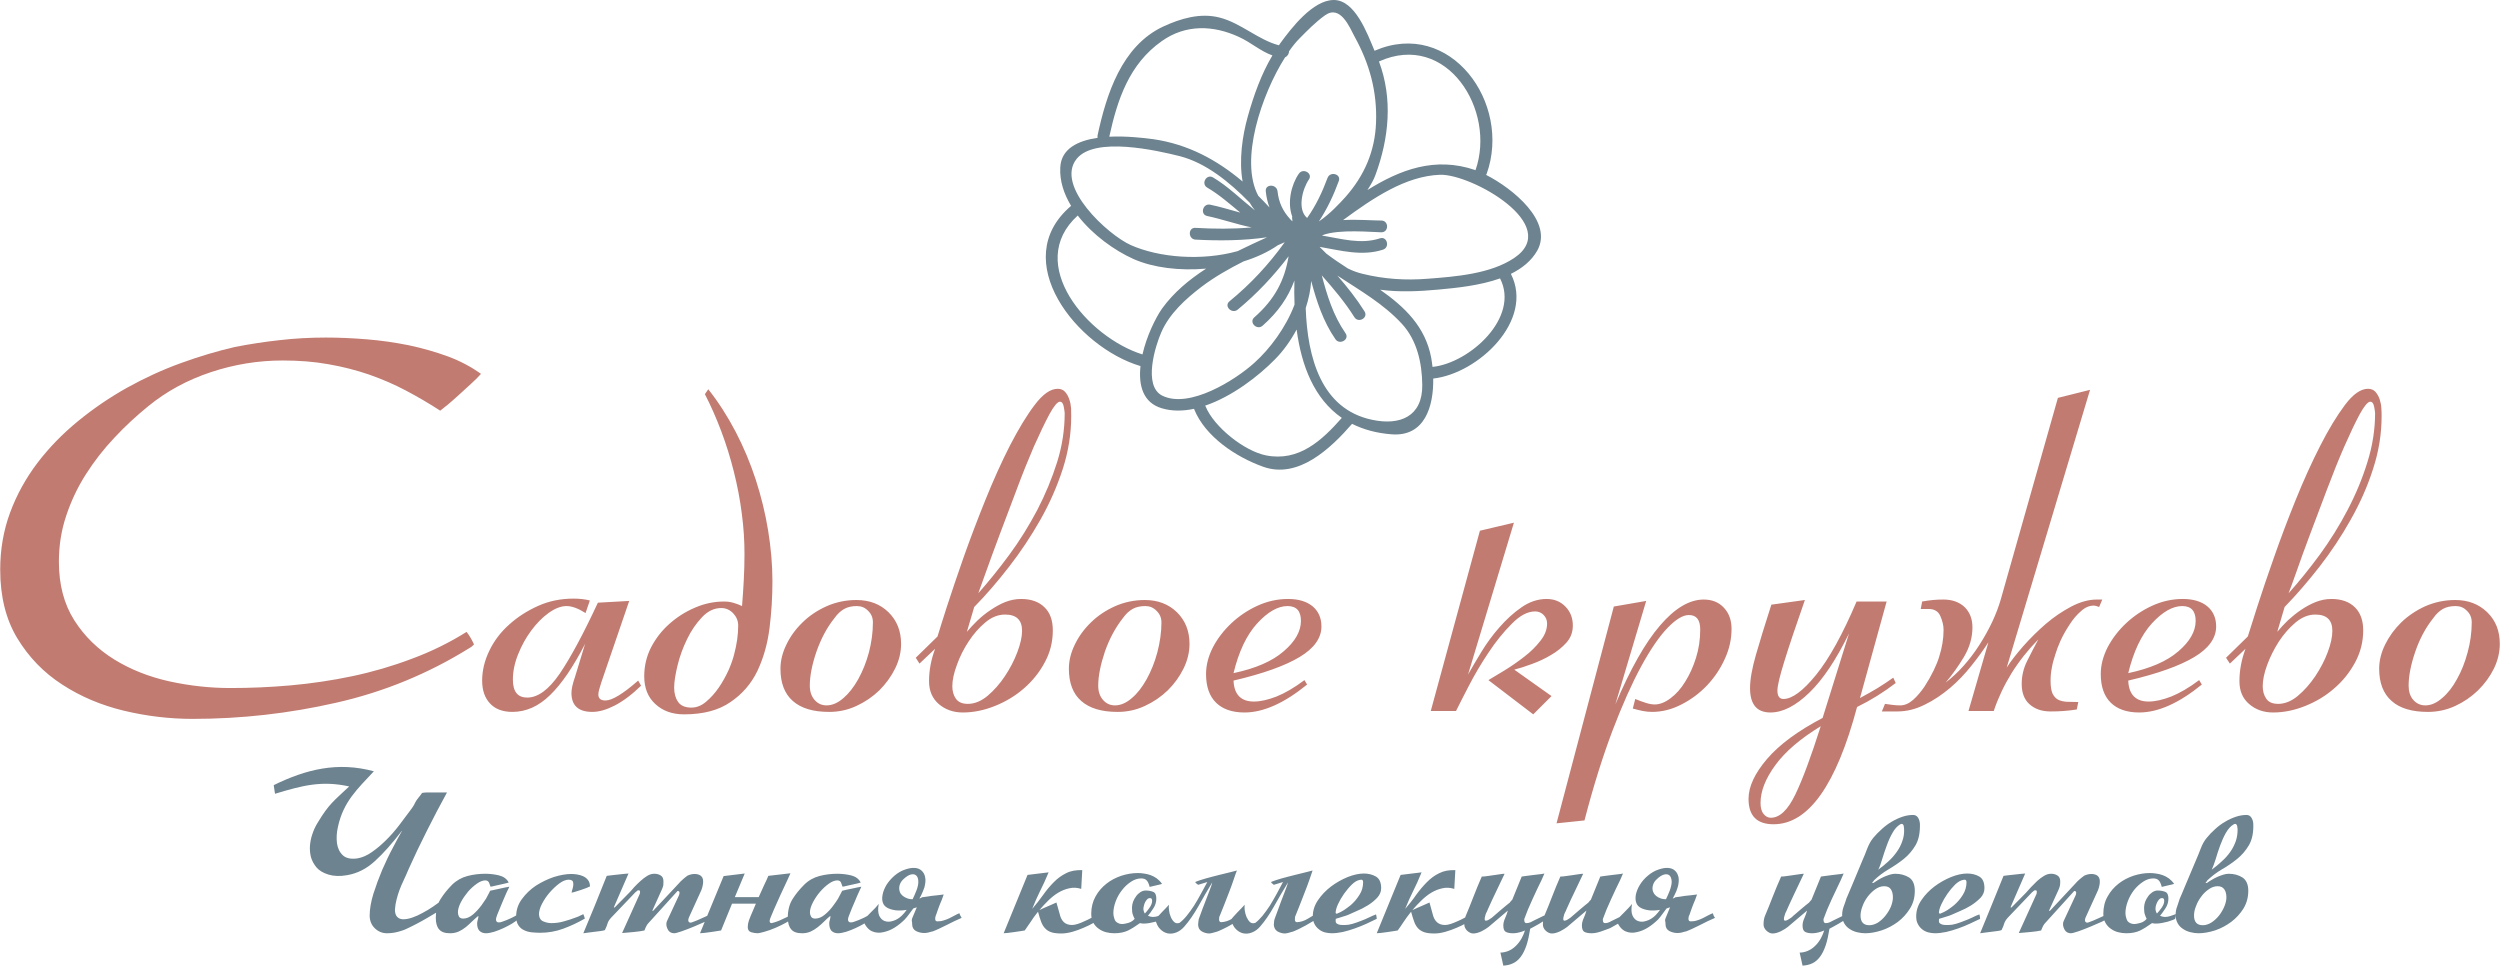
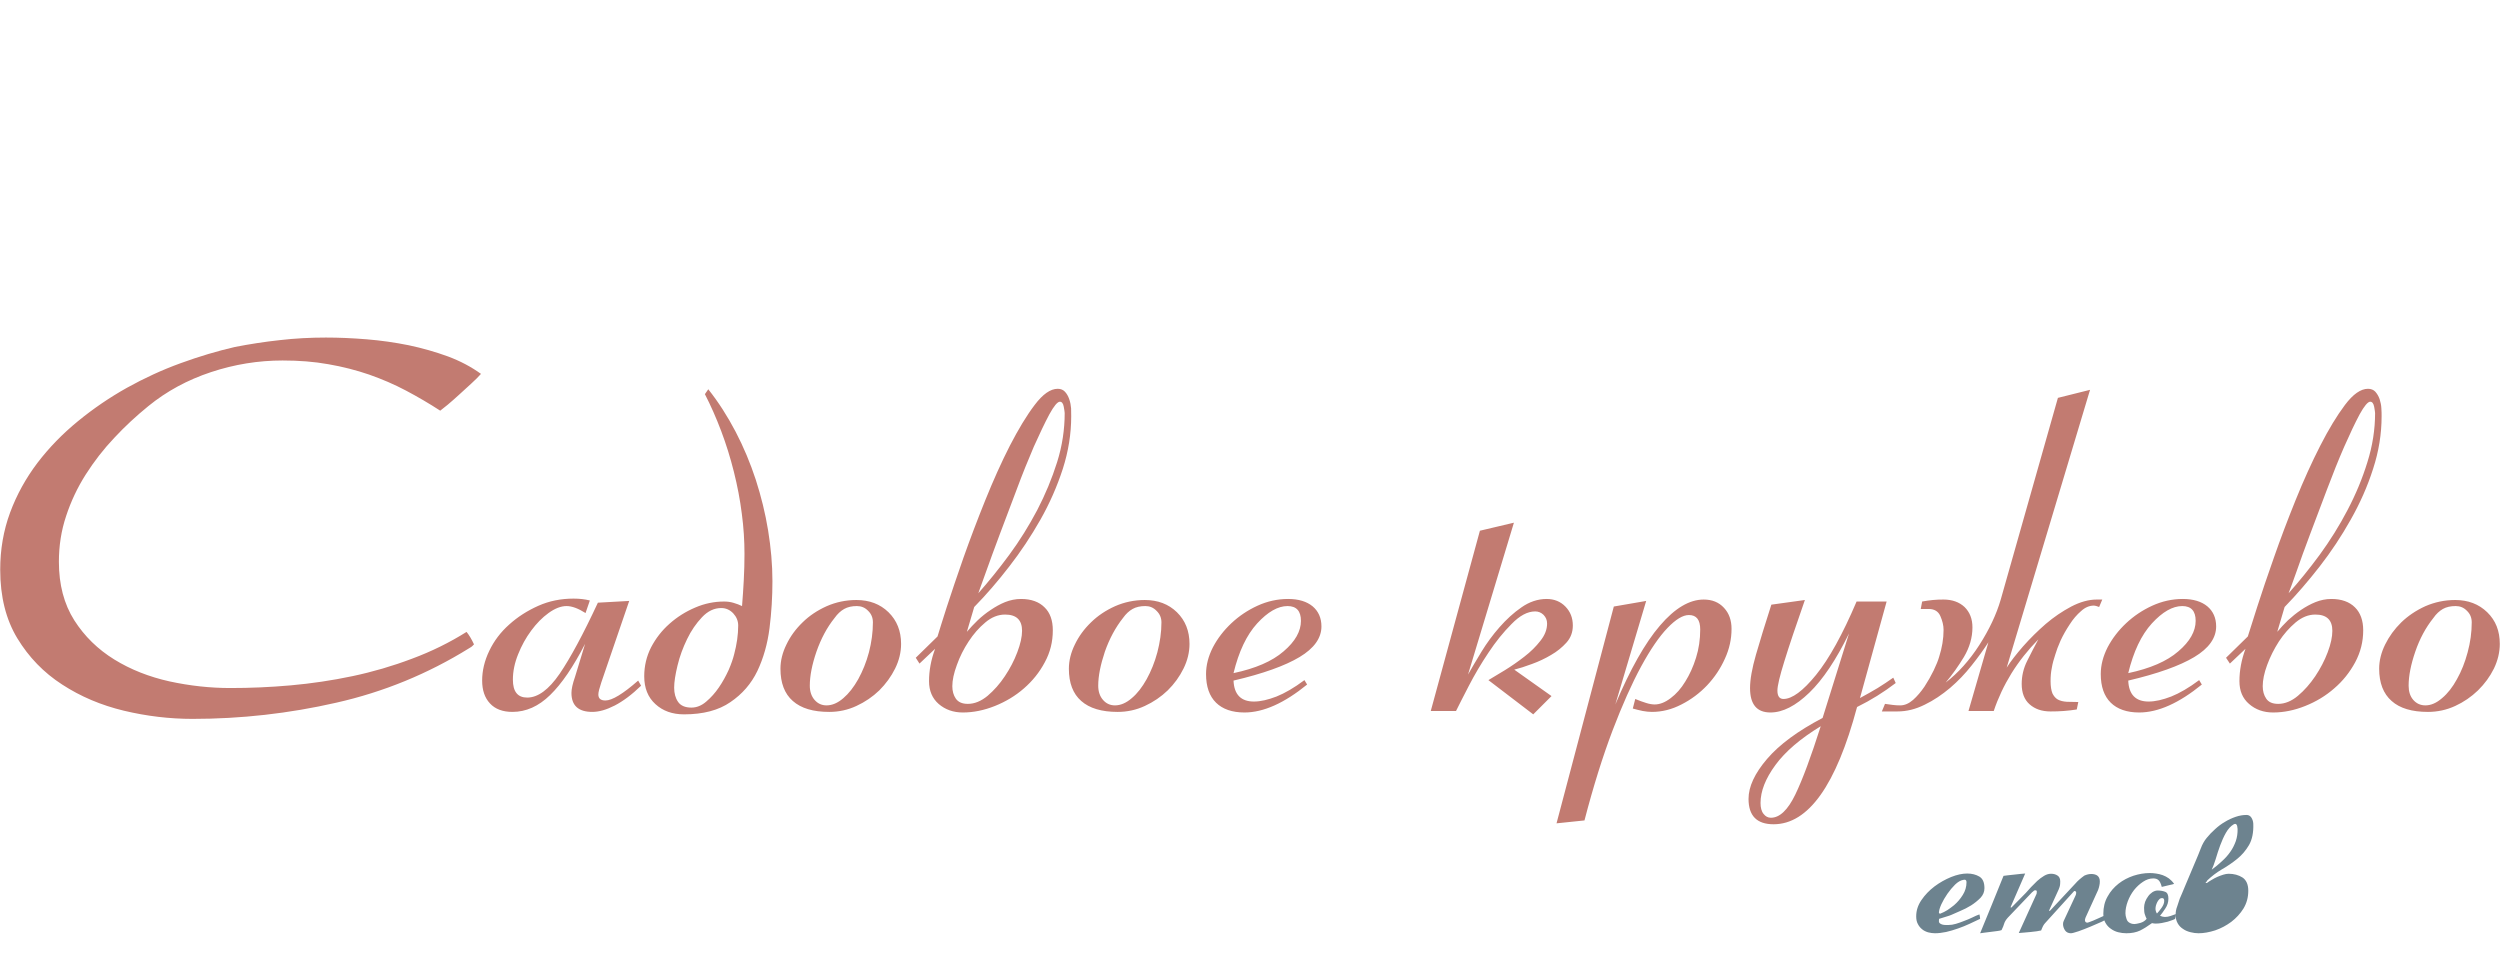
<svg xmlns="http://www.w3.org/2000/svg" xml:space="preserve" width="800px" height="309px" version="1.1" style="shape-rendering:geometricPrecision; text-rendering:geometricPrecision; image-rendering:optimizeQuality; fill-rule:evenodd; clip-rule:evenodd" viewBox="0 0 214.67 82.93">
  <defs>
    <style type="text/css">
   
    .fil1 {fill:#6D838F;fill-rule:nonzero}
    .fil0 {fill:#C27B71;fill-rule:nonzero}
   
  </style>
  </defs>
  <g id="Слой_x0020_1">
    <g id="_1800227932672">
      <g>
        <path class="fil0" d="M0 48.93c0,-1.73 0.28,-3.37 0.85,-4.91 0.57,-1.54 1.36,-2.96 2.35,-4.27 1,-1.31 2.16,-2.5 3.48,-3.58 1.33,-1.09 2.73,-2.04 4.21,-2.87 1.48,-0.82 3.01,-1.53 4.61,-2.11 1.59,-0.58 3.14,-1.04 4.65,-1.39 1.28,-0.25 2.57,-0.45 3.87,-0.59 1.29,-0.15 2.61,-0.22 3.95,-0.22 1.11,0 2.27,0.05 3.5,0.15 1.22,0.1 2.42,0.27 3.61,0.51 1.18,0.25 2.3,0.57 3.37,0.96 1.07,0.4 2.01,0.9 2.84,1.5 -0.2,0.23 -0.47,0.5 -0.81,0.81 -0.34,0.31 -0.69,0.63 -1.05,0.96 -0.36,0.33 -0.69,0.62 -1,0.88 -0.32,0.25 -0.53,0.42 -0.64,0.51 -0.97,-0.63 -1.95,-1.2 -2.95,-1.73 -1,-0.53 -2.05,-0.98 -3.16,-1.37 -1.11,-0.38 -2.28,-0.68 -3.5,-0.89 -1.22,-0.22 -2.53,-0.32 -3.93,-0.32 -2.08,0 -4.13,0.33 -6.15,1 -2.02,0.67 -3.81,1.64 -5.38,2.92 -1.02,0.83 -2,1.73 -2.92,2.72 -0.93,0.98 -1.74,2.03 -2.46,3.16 -0.71,1.12 -1.27,2.31 -1.68,3.56 -0.42,1.25 -0.62,2.56 -0.62,3.93 0,1.96 0.44,3.63 1.32,5.02 0.88,1.38 2.03,2.5 3.44,3.37 1.41,0.87 2.99,1.49 4.74,1.88 1.75,0.38 3.49,0.57 5.23,0.57 1.68,0 3.41,-0.07 5.19,-0.23 1.78,-0.16 3.54,-0.42 5.29,-0.79 1.75,-0.37 3.46,-0.87 5.12,-1.5 1.67,-0.62 3.23,-1.39 4.68,-2.3 0.23,0.28 0.44,0.64 0.64,1.07 -0.09,0.08 -0.14,0.14 -0.17,0.17 -0.03,0.03 -0.11,0.08 -0.26,0.17 -3.53,2.19 -7.33,3.75 -11.4,4.67 -4.07,0.93 -8.18,1.39 -12.34,1.39 -1.96,0 -3.92,-0.23 -5.89,-0.7 -1.96,-0.47 -3.73,-1.22 -5.31,-2.25 -1.58,-1.02 -2.86,-2.34 -3.85,-3.97 -0.98,-1.62 -1.47,-3.58 -1.47,-5.89zm55.04 9.96c-0.79,0.77 -1.55,1.33 -2.26,1.7 -0.72,0.37 -1.36,0.55 -1.93,0.55 -1.19,0 -1.79,-0.54 -1.79,-1.63 0,-0.33 0.1,-0.79 0.31,-1.39l0.86 -2.82c-1.01,1.96 -2,3.42 -3,4.39 -0.99,0.97 -2.07,1.45 -3.24,1.45 -0.83,0 -1.48,-0.24 -1.93,-0.73 -0.45,-0.48 -0.67,-1.14 -0.67,-1.96 0,-0.84 0.2,-1.7 0.61,-2.55 0.41,-0.86 0.98,-1.61 1.71,-2.26 0.73,-0.66 1.56,-1.19 2.5,-1.61 0.94,-0.42 1.95,-0.62 3.03,-0.62 0.5,0 0.97,0.05 1.4,0.16l-0.37 1.08c-0.63,-0.4 -1.17,-0.6 -1.63,-0.6 -0.48,0 -1,0.2 -1.55,0.6 -0.54,0.39 -1.03,0.89 -1.48,1.5 -0.46,0.62 -0.83,1.29 -1.13,2.04 -0.3,0.74 -0.45,1.47 -0.45,2.18 0,1.03 0.41,1.54 1.23,1.54 0.92,0 1.85,-0.68 2.79,-2.05 0.93,-1.37 2.03,-3.41 3.28,-6.1l2.69 -0.15 -2.4 7.01c-0.16,0.49 -0.25,0.82 -0.25,1.02 0,0.35 0.2,0.52 0.61,0.52 0.57,0 1.51,-0.57 2.81,-1.71l0.25 0.44zm5.77 -25.46c0.88,1.11 1.66,2.33 2.35,3.65 0.69,1.32 1.26,2.69 1.73,4.12 0.46,1.43 0.82,2.88 1.06,4.36 0.24,1.48 0.37,2.92 0.37,4.35 0,1.34 -0.08,2.69 -0.25,4.04 -0.17,1.34 -0.52,2.57 -1.04,3.67 -0.53,1.1 -1.3,1.99 -2.32,2.68 -1.01,0.7 -2.34,1.05 -3.98,1.05 -1,0 -1.82,-0.29 -2.46,-0.88 -0.64,-0.58 -0.96,-1.38 -0.96,-2.39 0,-0.89 0.2,-1.72 0.59,-2.49 0.4,-0.76 0.92,-1.44 1.58,-2.02 0.65,-0.58 1.38,-1.04 2.2,-1.39 0.81,-0.35 1.64,-0.52 2.49,-0.52 0.27,0 0.53,0.03 0.8,0.11 0.27,0.08 0.52,0.17 0.74,0.28 0.06,-0.73 0.11,-1.48 0.15,-2.24 0.04,-0.76 0.06,-1.5 0.06,-2.24 0,-1.11 -0.07,-2.27 -0.23,-3.46 -0.15,-1.2 -0.38,-2.39 -0.68,-3.59 -0.3,-1.2 -0.66,-2.36 -1.09,-3.5 -0.43,-1.14 -0.9,-2.2 -1.4,-3.17l0.29 -0.42zm2.57 20.29c0,-0.4 -0.15,-0.75 -0.43,-1.05 -0.29,-0.3 -0.63,-0.45 -1.03,-0.45 -0.6,0 -1.15,0.26 -1.65,0.79 -0.5,0.53 -0.93,1.15 -1.28,1.88 -0.35,0.72 -0.63,1.47 -0.82,2.26 -0.19,0.78 -0.29,1.42 -0.29,1.91 0,0.48 0.11,0.89 0.33,1.21 0.22,0.33 0.61,0.5 1.15,0.5 0.45,0 0.88,-0.17 1.28,-0.52 0.4,-0.34 0.76,-0.74 1.08,-1.21 0.33,-0.48 0.6,-0.98 0.84,-1.5 0.23,-0.53 0.38,-0.98 0.47,-1.34 0.23,-0.86 0.35,-1.69 0.35,-2.48zm3.63 3.71c0,-0.68 0.17,-1.38 0.51,-2.07 0.34,-0.71 0.8,-1.34 1.39,-1.91 0.58,-0.57 1.27,-1.03 2.07,-1.39 0.8,-0.35 1.65,-0.53 2.55,-0.53 1.12,0 2.04,0.35 2.76,1.05 0.72,0.71 1.08,1.61 1.08,2.72 0,0.71 -0.17,1.42 -0.51,2.11 -0.34,0.69 -0.8,1.32 -1.36,1.88 -0.57,0.55 -1.23,1 -1.97,1.34 -0.73,0.34 -1.51,0.51 -2.33,0.51 -1.38,0 -2.42,-0.31 -3.13,-0.94 -0.71,-0.62 -1.06,-1.55 -1.06,-2.77zm6.56 -5.38c-0.42,0 -0.79,0.08 -1.09,0.25 -0.3,0.17 -0.57,0.42 -0.82,0.77 -0.66,0.82 -1.17,1.79 -1.56,2.9 -0.38,1.11 -0.57,2.08 -0.57,2.92 0,0.5 0.14,0.91 0.41,1.22 0.27,0.31 0.61,0.47 1.03,0.47 0.48,0 0.97,-0.21 1.44,-0.62 0.47,-0.4 0.9,-0.95 1.28,-1.63 0.38,-0.69 0.69,-1.45 0.92,-2.31 0.22,-0.85 0.34,-1.71 0.34,-2.57 0,-0.39 -0.13,-0.72 -0.41,-0.99 -0.27,-0.28 -0.59,-0.41 -0.97,-0.41zm5.06 4.44l1.87 -1.83c0.14,-0.46 0.4,-1.31 0.8,-2.55 0.4,-1.24 0.88,-2.64 1.43,-4.22 0.56,-1.58 1.18,-3.22 1.87,-4.93 0.69,-1.71 1.39,-3.27 2.11,-4.68 0.73,-1.41 1.43,-2.58 2.13,-3.5 0.7,-0.93 1.36,-1.39 1.98,-1.39 0.27,0 0.47,0.09 0.62,0.25 0.16,0.17 0.28,0.38 0.37,0.64 0.09,0.26 0.14,0.52 0.16,0.79 0.01,0.27 0.01,0.5 0.01,0.68 0,1.5 -0.24,3.01 -0.72,4.51 -0.49,1.51 -1.13,2.97 -1.93,4.38 -0.8,1.41 -1.69,2.75 -2.67,4.01 -0.98,1.27 -1.98,2.43 -3.01,3.48l-0.63 2.13c0.28,-0.33 0.59,-0.66 0.93,-0.99 0.34,-0.32 0.71,-0.62 1.12,-0.89 0.4,-0.27 0.81,-0.5 1.23,-0.67 0.43,-0.17 0.89,-0.27 1.37,-0.27 0.88,0 1.55,0.25 2.02,0.72 0.48,0.46 0.71,1.13 0.71,1.97 0,0.98 -0.22,1.89 -0.69,2.75 -0.45,0.85 -1.05,1.6 -1.79,2.24 -0.73,0.64 -1.57,1.14 -2.49,1.51 -0.93,0.37 -1.84,0.56 -2.76,0.56 -0.82,0 -1.51,-0.25 -2.07,-0.73 -0.55,-0.48 -0.83,-1.13 -0.83,-1.96 0,-0.91 0.17,-1.83 0.52,-2.78l-1.34 1.27 -0.32 -0.5zm12.79 -21.01c0,-0.08 -0.03,-0.27 -0.08,-0.55 -0.05,-0.29 -0.17,-0.43 -0.33,-0.43 -0.21,0 -0.51,0.36 -0.91,1.09 -0.39,0.73 -0.83,1.66 -1.33,2.77 -0.48,1.12 -0.98,2.35 -1.48,3.7 -0.51,1.34 -0.99,2.62 -1.45,3.84 -0.46,1.22 -0.85,2.3 -1.18,3.22 -0.33,0.93 -0.55,1.53 -0.66,1.83 0.87,-0.98 1.76,-2.08 2.66,-3.3 0.9,-1.22 1.69,-2.5 2.4,-3.84 0.7,-1.35 1.27,-2.72 1.71,-4.12 0.44,-1.4 0.65,-2.81 0.65,-4.21zm-3.66 18.7c0,-0.94 -0.49,-1.4 -1.46,-1.4 -0.6,0 -1.17,0.23 -1.7,0.68 -0.54,0.45 -1.01,0.99 -1.43,1.63 -0.42,0.64 -0.76,1.31 -1.01,2.02 -0.26,0.7 -0.39,1.31 -0.39,1.82 0,0.42 0.1,0.78 0.3,1.07 0.21,0.3 0.55,0.45 1.03,0.45 0.58,0 1.14,-0.23 1.7,-0.69 0.55,-0.47 1.05,-1.03 1.48,-1.68 0.44,-0.66 0.8,-1.34 1.07,-2.06 0.27,-0.71 0.41,-1.33 0.41,-1.84zm4.02 3.25c0,-0.68 0.17,-1.38 0.51,-2.07 0.34,-0.71 0.8,-1.34 1.39,-1.91 0.58,-0.57 1.27,-1.03 2.07,-1.39 0.8,-0.35 1.65,-0.53 2.55,-0.53 1.12,0 2.04,0.35 2.76,1.05 0.72,0.71 1.08,1.61 1.08,2.72 0,0.71 -0.17,1.42 -0.51,2.11 -0.34,0.69 -0.79,1.32 -1.36,1.88 -0.57,0.55 -1.23,1 -1.97,1.34 -0.73,0.34 -1.51,0.51 -2.33,0.51 -1.37,0 -2.42,-0.31 -3.13,-0.94 -0.71,-0.62 -1.06,-1.55 -1.06,-2.77zm6.57 -5.38c-0.43,0 -0.8,0.08 -1.1,0.25 -0.3,0.17 -0.57,0.42 -0.82,0.77 -0.65,0.82 -1.17,1.79 -1.56,2.9 -0.37,1.11 -0.57,2.08 -0.57,2.92 0,0.5 0.14,0.91 0.41,1.22 0.27,0.31 0.61,0.47 1.03,0.47 0.48,0 0.97,-0.21 1.44,-0.62 0.48,-0.4 0.9,-0.95 1.28,-1.63 0.38,-0.69 0.69,-1.45 0.92,-2.31 0.22,-0.85 0.35,-1.71 0.35,-2.57 0,-0.39 -0.14,-0.72 -0.42,-0.99 -0.27,-0.28 -0.59,-0.41 -0.96,-0.41zm13.89 6.74c-1.95,1.59 -3.75,2.4 -5.38,2.4 -1.06,0 -1.88,-0.29 -2.44,-0.84 -0.57,-0.56 -0.86,-1.38 -0.86,-2.46 0,-0.77 0.2,-1.53 0.59,-2.3 0.4,-0.76 0.93,-1.45 1.59,-2.07 0.66,-0.62 1.41,-1.12 2.24,-1.5 0.83,-0.38 1.71,-0.58 2.63,-0.58 0.9,0 1.6,0.22 2.1,0.63 0.5,0.42 0.76,1 0.76,1.73 0,1 -0.63,1.88 -1.88,2.63 -1.25,0.75 -3.15,1.43 -5.67,2.02 0.05,1.2 0.64,1.8 1.75,1.8 0.57,0 1.21,-0.15 1.94,-0.43 0.72,-0.29 1.52,-0.75 2.4,-1.41l0.23 0.38zm-6.32 -0.98c1.88,-0.4 3.31,-1.01 4.3,-1.87 1,-0.85 1.49,-1.73 1.49,-2.62 0,-0.84 -0.38,-1.27 -1.15,-1.27 -0.83,0 -1.7,0.5 -2.61,1.49 -0.91,1 -1.58,2.42 -2.03,4.27zm21.89 0.6c0.37,-0.22 0.84,-0.5 1.41,-0.85 0.57,-0.35 1.13,-0.74 1.67,-1.16 0.55,-0.42 1.01,-0.88 1.39,-1.37 0.38,-0.48 0.57,-0.97 0.57,-1.48 0,-0.29 -0.1,-0.53 -0.3,-0.74 -0.2,-0.2 -0.45,-0.3 -0.72,-0.3 -0.66,0 -1.33,0.36 -2.03,1.08 -0.71,0.71 -1.37,1.53 -1.99,2.47 -0.63,0.94 -1.19,1.89 -1.68,2.84 -0.49,0.95 -0.86,1.67 -1.1,2.16l-2.17 0 4.22 -15.48 2.92 -0.69 -3.94 13.04c0.32,-0.56 0.7,-1.21 1.15,-1.95 0.45,-0.74 0.97,-1.45 1.56,-2.12 0.58,-0.66 1.21,-1.24 1.88,-1.7 0.67,-0.47 1.4,-0.72 2.16,-0.72 0.65,0 1.19,0.22 1.61,0.65 0.43,0.44 0.64,0.98 0.64,1.63 0,0.57 -0.18,1.06 -0.55,1.47 -0.37,0.41 -0.81,0.77 -1.32,1.06 -0.5,0.3 -1.05,0.56 -1.63,0.77 -0.59,0.22 -1.09,0.38 -1.53,0.49l3.2 2.27 -1.57 1.57 -3.85 -2.94zm10.77 -6.32l2.78 -0.48 -2.65 8.89c1.28,-3.02 2.55,-5.28 3.83,-6.77 1.28,-1.5 2.54,-2.24 3.76,-2.24 0.72,0 1.3,0.23 1.74,0.71 0.44,0.47 0.65,1.07 0.65,1.81 0,0.86 -0.18,1.72 -0.57,2.56 -0.38,0.85 -0.89,1.61 -1.53,2.29 -0.64,0.67 -1.37,1.22 -2.2,1.64 -0.83,0.43 -1.67,0.64 -2.54,0.64 -0.25,0 -0.51,-0.03 -0.79,-0.08 -0.29,-0.06 -0.57,-0.13 -0.85,-0.21l0.21 -0.82c0.36,0.15 0.67,0.26 0.93,0.34 0.25,0.08 0.5,0.13 0.74,0.13 0.44,0 0.9,-0.18 1.37,-0.54 0.47,-0.35 0.9,-0.83 1.26,-1.43 0.37,-0.59 0.68,-1.27 0.92,-2.04 0.24,-0.76 0.36,-1.57 0.36,-2.43 0,-0.83 -0.32,-1.24 -0.97,-1.24 -0.52,0 -1.13,0.37 -1.84,1.11 -0.71,0.74 -1.46,1.83 -2.26,3.3 -0.8,1.47 -1.62,3.31 -2.46,5.51 -0.84,2.22 -1.65,4.79 -2.41,7.72l-2.4 0.25 4.92 -18.62zm20.2 2.31c-1.11,2.27 -2.25,3.97 -3.41,5.09 -1.17,1.13 -2.28,1.7 -3.34,1.7 -1.17,0 -1.75,-0.7 -1.75,-2.09 0,-0.74 0.17,-1.7 0.51,-2.88 0.34,-1.18 0.78,-2.61 1.32,-4.29l2.88 -0.4c-0.78,2.23 -1.37,3.98 -1.76,5.25 -0.4,1.28 -0.6,2.12 -0.6,2.53 0,0.48 0.18,0.72 0.52,0.72 0.74,0 1.68,-0.69 2.8,-2.07 1.12,-1.38 2.28,-3.48 3.48,-6.3l2.58 0 -2.29 8.29c0.54,-0.29 1.05,-0.58 1.52,-0.86 0.46,-0.29 0.91,-0.58 1.34,-0.89l0.21 0.46c-1.02,0.78 -2.12,1.47 -3.32,2.06 -1.79,6.71 -4.18,10.07 -7.17,10.07 -1.43,0 -2.15,-0.72 -2.15,-2.18 0,-1.05 0.53,-2.19 1.59,-3.43 1.05,-1.23 2.65,-2.41 4.77,-3.52l2.27 -7.26zm-2.43 7.97c-1.74,1.06 -3.04,2.17 -3.89,3.33 -0.86,1.17 -1.28,2.26 -1.28,3.26 0,0.4 0.08,0.72 0.26,0.94 0.17,0.22 0.38,0.33 0.63,0.33 0.75,0 1.45,-0.66 2.09,-1.98 0.64,-1.32 1.36,-3.28 2.19,-5.88zm5.52 -1.92c0.22,0.03 0.44,0.06 0.66,0.09 0.21,0.03 0.43,0.04 0.65,0.04 0.38,0 0.74,-0.16 1.1,-0.47 0.35,-0.31 0.68,-0.7 0.98,-1.14 0.3,-0.46 0.56,-0.92 0.79,-1.39 0.23,-0.48 0.38,-0.86 0.47,-1.17 0.25,-0.78 0.38,-1.55 0.38,-2.32 0,-0.38 -0.1,-0.78 -0.28,-1.19 -0.18,-0.4 -0.51,-0.6 -1,-0.6l-0.68 0 0.12 -0.64c0.32,-0.06 0.63,-0.1 0.92,-0.13 0.3,-0.03 0.61,-0.04 0.92,-0.04 0.74,0 1.35,0.22 1.8,0.64 0.45,0.44 0.68,1.02 0.68,1.75 0,0.88 -0.25,1.73 -0.73,2.54 -0.49,0.81 -1.01,1.54 -1.57,2.2 1.07,-0.82 2.04,-1.9 2.89,-3.22 0.85,-1.33 1.47,-2.63 1.84,-3.91l4.91 -17.32 2.76 -0.69 -7.16 23.86c0.34,-0.54 0.82,-1.15 1.41,-1.83 0.6,-0.68 1.25,-1.32 1.94,-1.92 0.7,-0.6 1.43,-1.09 2.2,-1.5 0.77,-0.4 1.5,-0.6 2.18,-0.6l0.48 0 -0.27 0.64c-0.06,-0.02 -0.14,-0.05 -0.23,-0.08 -0.1,-0.03 -0.18,-0.04 -0.23,-0.04 -0.37,0 -0.74,0.15 -1.09,0.47 -0.36,0.31 -0.69,0.69 -0.98,1.15 -0.3,0.45 -0.56,0.91 -0.78,1.38 -0.21,0.48 -0.36,0.87 -0.45,1.19 -0.13,0.39 -0.24,0.77 -0.3,1.14 -0.08,0.37 -0.11,0.75 -0.11,1.16 0,0.45 0.06,0.8 0.16,1.05 0.12,0.24 0.27,0.42 0.47,0.53 0.21,0.11 0.46,0.17 0.76,0.19 0.3,0.01 0.62,0.02 0.99,0.02l-0.13 0.64c-0.36,0.06 -0.73,0.1 -1.11,0.13 -0.37,0.03 -0.75,0.04 -1.14,0.04 -0.76,0 -1.35,-0.21 -1.81,-0.62 -0.45,-0.4 -0.67,-0.99 -0.67,-1.74 0,-0.68 0.15,-1.34 0.47,-1.98 0.31,-0.63 0.64,-1.25 0.96,-1.85 -0.9,0.92 -1.67,1.89 -2.31,2.92 -0.64,1.04 -1.15,2.12 -1.52,3.23l-2.17 0 1.71 -5.9c-0.4,0.62 -0.88,1.29 -1.44,1.99 -0.55,0.7 -1.17,1.35 -1.85,1.93 -0.69,0.58 -1.41,1.07 -2.18,1.44 -0.78,0.39 -1.55,0.58 -2.35,0.58l-1.33 0 0.27 -0.65zm27.21 -1.66c-1.95,1.59 -3.75,2.4 -5.38,2.4 -1.06,0 -1.88,-0.29 -2.44,-0.84 -0.57,-0.56 -0.86,-1.38 -0.86,-2.46 0,-0.77 0.2,-1.53 0.59,-2.3 0.4,-0.76 0.93,-1.45 1.59,-2.07 0.66,-0.62 1.41,-1.12 2.24,-1.5 0.83,-0.38 1.71,-0.58 2.63,-0.58 0.9,0 1.6,0.22 2.1,0.63 0.5,0.42 0.76,1 0.76,1.73 0,1 -0.63,1.88 -1.88,2.63 -1.25,0.75 -3.15,1.43 -5.67,2.02 0.05,1.2 0.64,1.8 1.75,1.8 0.57,0 1.21,-0.15 1.94,-0.43 0.72,-0.29 1.52,-0.75 2.4,-1.41l0.23 0.38zm-6.32 -0.98c1.88,-0.4 3.31,-1.01 4.3,-1.87 1,-0.85 1.49,-1.73 1.49,-2.62 0,-0.84 -0.38,-1.27 -1.15,-1.27 -0.83,0 -1.7,0.5 -2.61,1.49 -0.91,1 -1.58,2.42 -2.03,4.27zm8.4 -1.32l1.87 -1.83c0.15,-0.46 0.41,-1.31 0.81,-2.55 0.4,-1.24 0.87,-2.64 1.43,-4.22 0.55,-1.58 1.17,-3.22 1.86,-4.93 0.69,-1.71 1.4,-3.27 2.12,-4.68 0.72,-1.41 1.43,-2.58 2.12,-3.5 0.7,-0.93 1.36,-1.39 1.98,-1.39 0.27,0 0.48,0.09 0.63,0.25 0.15,0.17 0.28,0.38 0.37,0.64 0.08,0.26 0.14,0.52 0.15,0.79 0.02,0.27 0.02,0.5 0.02,0.68 0,1.5 -0.24,3.01 -0.73,4.51 -0.48,1.51 -1.13,2.97 -1.93,4.38 -0.79,1.41 -1.68,2.75 -2.66,4.01 -0.99,1.27 -1.99,2.43 -3.01,3.48l-0.63 2.13c0.28,-0.33 0.58,-0.66 0.92,-0.99 0.35,-0.32 0.72,-0.62 1.12,-0.89 0.4,-0.27 0.82,-0.5 1.24,-0.67 0.43,-0.17 0.88,-0.27 1.37,-0.27 0.87,0 1.55,0.25 2.02,0.72 0.47,0.46 0.71,1.13 0.71,1.97 0,0.98 -0.23,1.89 -0.69,2.75 -0.46,0.85 -1.05,1.6 -1.8,2.24 -0.73,0.64 -1.56,1.14 -2.49,1.51 -0.92,0.37 -1.84,0.56 -2.76,0.56 -0.82,0 -1.51,-0.25 -2.06,-0.73 -0.56,-0.48 -0.83,-1.13 -0.83,-1.96 0,-0.91 0.17,-1.83 0.52,-2.78l-1.34 1.27 -0.33 -0.5zm12.8 -21.01c0,-0.08 -0.03,-0.27 -0.08,-0.55 -0.06,-0.29 -0.17,-0.43 -0.34,-0.43 -0.2,0 -0.51,0.36 -0.91,1.09 -0.39,0.73 -0.83,1.66 -1.32,2.77 -0.49,1.12 -0.98,2.35 -1.49,3.7 -0.5,1.34 -0.99,2.62 -1.45,3.84 -0.46,1.22 -0.85,2.3 -1.17,3.22 -0.33,0.93 -0.55,1.53 -0.67,1.83 0.88,-0.98 1.77,-2.08 2.67,-3.3 0.89,-1.22 1.69,-2.5 2.39,-3.84 0.71,-1.35 1.28,-2.72 1.71,-4.12 0.44,-1.4 0.66,-2.81 0.66,-4.21zm-3.67 18.7c0,-0.94 -0.49,-1.4 -1.46,-1.4 -0.6,0 -1.16,0.23 -1.7,0.68 -0.53,0.45 -1.01,0.99 -1.43,1.63 -0.41,0.64 -0.75,1.31 -1.01,2.02 -0.26,0.7 -0.38,1.31 -0.38,1.82 0,0.42 0.1,0.78 0.3,1.07 0.2,0.3 0.54,0.45 1.03,0.45 0.57,0 1.14,-0.23 1.69,-0.69 0.56,-0.47 1.05,-1.03 1.49,-1.68 0.44,-0.66 0.8,-1.34 1.07,-2.06 0.27,-0.71 0.4,-1.33 0.4,-1.84zm4.02 3.25c0,-0.68 0.17,-1.38 0.51,-2.07 0.35,-0.71 0.81,-1.34 1.39,-1.91 0.59,-0.57 1.28,-1.03 2.07,-1.39 0.81,-0.35 1.65,-0.53 2.56,-0.53 1.11,0 2.03,0.35 2.75,1.05 0.73,0.71 1.08,1.61 1.08,2.72 0,0.71 -0.17,1.42 -0.5,2.11 -0.34,0.69 -0.8,1.32 -1.37,1.88 -0.57,0.55 -1.22,1 -1.96,1.34 -0.74,0.34 -1.52,0.51 -2.34,0.51 -1.37,0 -2.42,-0.31 -3.12,-0.94 -0.71,-0.62 -1.07,-1.55 -1.07,-2.77zm6.57 -5.38c-0.43,0 -0.8,0.08 -1.1,0.25 -0.29,0.17 -0.57,0.42 -0.81,0.77 -0.66,0.82 -1.18,1.79 -1.56,2.9 -0.38,1.11 -0.57,2.08 -0.57,2.92 0,0.5 0.13,0.91 0.4,1.22 0.27,0.31 0.62,0.47 1.04,0.47 0.48,0 0.96,-0.21 1.43,-0.62 0.48,-0.4 0.91,-0.95 1.28,-1.63 0.39,-0.69 0.69,-1.45 0.92,-2.31 0.23,-0.85 0.35,-1.71 0.35,-2.57 0,-0.39 -0.13,-0.72 -0.41,-0.99 -0.27,-0.28 -0.59,-0.41 -0.97,-0.41z" />
-         <path class="fil1" d="M130.02 22.16c-2.04,1.37 -5.06,1.6 -7.44,1.78 -1.87,0.15 -3.74,0.03 -5.56,-0.42 -0.47,-0.11 -0.89,-0.27 -1.29,-0.47 -0.64,-0.41 -1.26,-0.83 -1.84,-1.27 -0.2,-0.19 -0.39,-0.38 -0.58,-0.58 1.81,0.31 3.64,0.83 5.45,0.24 0.61,-0.2 0.35,-1.18 -0.27,-0.97 -1.64,0.54 -3.32,0.03 -4.96,-0.24l0.05 -0.04c1.43,-0.53 4.21,-0.25 5.04,-0.24 0.65,0 0.65,-1 0,-1.01 -0.76,0 -2.03,-0.11 -3.29,-0.04 2.59,-1.9 5.36,-3.78 8.32,-3.89 2.69,-0.09 10.56,4.33 6.37,7.15zm-7.01 9.35c-0.03,-0.27 -0.07,-0.53 -0.11,-0.77 -0.5,-2.7 -2.31,-4.4 -4.39,-5.86 1.66,0.23 3.39,0.14 5.01,-0.01 1.53,-0.14 3.55,-0.34 5.29,-0.96 1.72,3.35 -2.61,7.27 -5.8,7.6zm-5.2 4.54c-4.36,-0.92 -5.54,-5.34 -5.69,-9.59 0.25,-0.77 0.42,-1.55 0.47,-2.33 0.47,1.75 1.02,3.46 2.08,5 0.36,0.53 1.24,0.03 0.87,-0.51 -1.06,-1.53 -1.58,-3.23 -2.04,-4.97 1.01,1.14 1.99,2.3 2.8,3.59 0.35,0.55 1.22,0.05 0.87,-0.5 -0.69,-1.1 -1.49,-2.1 -2.33,-3.07 1.93,1.27 3.95,2.41 5.55,4.15 1.3,1.42 1.72,3.37 1.74,5.24 0.03,2.71 -1.91,3.51 -4.32,2.99zm-9.1 3.06c-1.86,-0.37 -4.47,-2.44 -5.19,-4.21l-0.04 -0.06c2.33,-0.79 4.59,-2.54 6,-3.98 0.7,-0.7 1.34,-1.59 1.86,-2.56 0.41,3.1 1.5,5.94 3.88,7.59 -1.71,1.94 -3.69,3.78 -6.51,3.22zm-8.91 -5.13c-1.67,-0.84 -0.6,-4.27 -0.08,-5.45 0.7,-1.6 2.08,-2.85 3.44,-3.89 1.12,-0.85 2.35,-1.55 3.62,-2.19 1.09,-0.34 2.1,-0.8 2.95,-1.39 0.2,-0.08 0.39,-0.17 0.59,-0.26 -1.37,1.91 -2.93,3.59 -4.75,5.08 -0.5,0.41 0.21,1.12 0.71,0.71 1.65,-1.36 3.08,-2.89 4.37,-4.58 -0.34,2.06 -1.19,3.71 -2.95,5.25 -0.48,0.43 0.23,1.14 0.72,0.71 1.34,-1.18 2.2,-2.45 2.73,-3.88 -0.02,0.68 -0.02,1.38 0.01,2.07 -0.74,1.97 -2.14,3.83 -3.44,4.99 -1.65,1.5 -5.6,3.98 -7.92,2.83zm-1.7 -3.54c-4.68,-1.46 -10.14,-7.78 -5.56,-11.93 1.29,1.67 3.17,3.01 4.8,3.74 1.7,0.75 3.97,1.02 6.23,0.82 -1.46,0.94 -2.78,2.04 -3.78,3.42 -0.57,0.81 -1.33,2.37 -1.69,3.95zm-5.65 -16.8c1.56,-1.94 6.89,-0.72 8.85,-0.23 2.22,0.57 4.26,2.2 6.01,4 0.13,0.23 0.28,0.45 0.45,0.66 -1.21,-0.96 -2.34,-2.09 -3.6,-2.83 -0.56,-0.33 -1.06,0.54 -0.5,0.87 1.01,0.59 1.92,1.39 2.84,2.15 -0.86,-0.23 -1.71,-0.5 -2.58,-0.68 -0.63,-0.14 -0.9,0.83 -0.27,0.97 1.29,0.27 2.53,0.72 3.83,0.98 -1.61,0.15 -3.22,0.13 -4.83,0.04 -0.65,-0.04 -0.64,0.97 0,1.01 2.06,0.11 4.11,0.09 6.15,-0.2 -0.83,0.38 -1.69,0.77 -2.53,1.19 -3.05,0.85 -6.72,0.57 -9.17,-0.52 -1.96,-0.87 -6.54,-5.07 -4.65,-7.41zm7.31 -10.11c2.06,-1.46 4.43,-1.37 6.62,-0.36 1.07,0.49 1.84,1.22 2.88,1.59 -0.96,1.61 -1.61,3.45 -2.11,5.23 -0.48,1.7 -0.77,3.79 -0.45,5.6 -2.19,-1.85 -4.69,-3.21 -7.69,-3.64 -0.83,-0.11 -2.3,-0.28 -3.76,-0.21 0.7,-3.2 1.71,-6.24 4.51,-8.21zm10.59 1.39c0.21,-0.09 0.34,-0.31 0.34,-0.52 0.3,-0.43 0.59,-0.79 0.87,-1.07 0.71,-0.72 1.39,-1.42 2.21,-2.01 1.34,-0.96 2.13,1.05 2.55,1.83 1.28,2.32 1.94,4.7 1.84,7.37 -0.09,2.48 -1.01,4.56 -2.61,6.38 -0.46,0.51 -1.35,1.48 -2.3,2.12 0.71,-1.08 1.26,-2.24 1.71,-3.47 0.23,-0.61 -0.75,-0.87 -0.97,-0.26 -0.45,1.21 -1,2.38 -1.75,3.43 -0.87,-0.74 -0.4,-2.5 0.15,-3.3 0.37,-0.53 -0.5,-1.03 -0.86,-0.5 -0.66,0.94 -1.01,2.51 -0.57,3.67l-0.01 0.1c0.01,0.11 0.02,0.22 0.03,0.32l-0.14 -0.13 -0.07 -0.08c-0.61,-0.67 -0.97,-1.42 -1.07,-2.37 -0.07,-0.64 -1.08,-0.65 -1.01,0 0.05,0.5 0.16,0.96 0.32,1.39 -0.32,-0.34 -0.63,-0.68 -0.96,-1 -1.64,-3.04 0.28,-8.72 2.3,-11.9zm16.35 9.7l-0.04 -0.02c-3.44,-1.17 -6.43,-0.03 -9.24,1.72 0.31,-0.47 0.55,-0.91 0.68,-1.27 1.18,-3.19 1.51,-6.57 0.31,-9.77 5.82,-2.63 10.1,4.2 8.29,9.34zm0.91 0.4l0.05 -0.09c2.17,-6.07 -3.12,-13.39 -9.63,-10.57 -0.63,-1.5 -1.67,-4.36 -3.5,-4.36 -1.8,0 -3.66,2.43 -4.62,3.75l-0.09 0.14c-1.77,-0.46 -3.26,-1.91 -5.09,-2.38 -1.66,-0.43 -3.36,0.08 -4.85,0.77 -3.57,1.67 -4.88,5.83 -5.64,9.36l0 0.2c-1.68,0.24 -3.13,0.93 -3.2,2.55 -0.06,1.15 0.31,2.26 0.93,3.29 -5.49,4.66 0.51,12.15 5.96,13.76 -0.18,1.65 0.21,3.14 1.82,3.62 0.89,0.27 1.83,0.25 2.78,0.05l0.02 0.06c0.96,2.35 3.59,4.08 5.9,4.91 3.04,1.1 5.84,-1.6 7.65,-3.68 0.96,0.48 2.08,0.8 3.4,0.9 2.86,0.22 3.61,-2.43 3.57,-4.79 3.86,-0.43 8.7,-4.99 6.67,-8.99 0.95,-0.47 1.76,-1.11 2.26,-1.99 1.41,-2.49 -2.09,-5.34 -4.39,-6.51z" />
      </g>
      <g>
-         <path class="fil1" d="M23.6 68.17l-0.11 -0.74c2.79,-1.37 5.51,-2.03 8.6,-1.19 -1.43,1.54 -2.61,2.61 -3.08,4.75 -0.12,0.51 -0.14,0.98 -0.09,1.41 0.06,0.44 0.22,0.78 0.5,1.05 0.28,0.26 0.7,0.35 1.26,0.27 0.41,-0.07 0.83,-0.25 1.25,-0.55 0.42,-0.29 0.83,-0.64 1.22,-1.03 0.4,-0.39 0.76,-0.81 1.1,-1.25 0.34,-0.44 0.64,-0.84 0.9,-1.2 0.17,-0.22 0.28,-0.38 0.34,-0.48 0.07,-0.1 0.1,-0.18 0.12,-0.23 0.1,-0.19 0.2,-0.35 0.31,-0.47 0.1,-0.12 0.21,-0.26 0.31,-0.41 0.11,-0.02 0.23,-0.04 0.36,-0.04 0.13,0 0.31,0 0.52,0l1.26 0c-0.58,1.06 -1.16,2.16 -1.74,3.32 -0.58,1.15 -1.1,2.24 -1.55,3.25 -0.15,0.35 -0.29,0.68 -0.43,0.97 -0.14,0.29 -0.26,0.57 -0.36,0.84 -0.1,0.27 -0.18,0.54 -0.25,0.81 -0.07,0.27 -0.12,0.56 -0.14,0.87 0,0.27 0.06,0.48 0.19,0.62 0.13,0.14 0.31,0.21 0.52,0.21 0.24,0 0.5,-0.05 0.79,-0.15 0.29,-0.1 0.58,-0.23 0.88,-0.4 0.3,-0.16 0.61,-0.34 0.91,-0.55 0.31,-0.21 0.61,-0.43 0.9,-0.64 0.04,0.09 0.08,0.18 0.13,0.27 0.05,0.09 0.09,0.17 0.11,0.26 -0.02,0.05 -0.12,0.13 -0.28,0.25 -0.16,0.11 -0.37,0.25 -0.61,0.39 -0.25,0.15 -0.51,0.31 -0.81,0.48 -0.29,0.17 -0.58,0.33 -0.85,0.47 -0.26,0.14 -0.51,0.26 -0.74,0.37 -0.22,0.11 -0.39,0.18 -0.49,0.21 -0.24,0.08 -0.46,0.14 -0.67,0.18 -0.22,0.04 -0.44,0.06 -0.66,0.06 -0.4,0 -0.75,-0.14 -1.05,-0.43 -0.29,-0.28 -0.44,-0.65 -0.44,-1.09 0,-0.56 0.11,-1.18 0.32,-1.87 0.22,-0.69 0.47,-1.37 0.76,-2.06 0.3,-0.68 0.6,-1.32 0.92,-1.91 0.31,-0.6 0.57,-1.07 0.77,-1.42l-0.02 0c-0.82,1.07 -1.58,1.93 -2.3,2.58 -0.71,0.66 -1.51,1.06 -2.38,1.21 -0.62,0.11 -1.15,0.09 -1.61,-0.05 -0.46,-0.14 -0.8,-0.35 -1.03,-0.62 -0.22,-0.27 -0.38,-0.56 -0.47,-0.87 -0.08,-0.31 -0.11,-0.64 -0.09,-0.97 0.03,-0.34 0.09,-0.68 0.21,-1.02 0.11,-0.34 0.26,-0.66 0.45,-0.97 0.99,-1.64 1.37,-1.85 2.71,-3.12 -2.36,-0.52 -3.99,-0.09 -6.37,0.63zm13.81 10.64c0,-0.63 0.13,-1.16 0.4,-1.58 0.26,-0.42 0.59,-0.83 0.99,-1.24 0.39,-0.38 0.84,-0.63 1.34,-0.76 0.5,-0.13 1.01,-0.19 1.54,-0.19 0.39,0 0.78,0.05 1.16,0.14 0.39,0.1 0.67,0.3 0.83,0.61 -0.07,0.03 -0.18,0.06 -0.32,0.09 -0.14,0.03 -0.28,0.07 -0.44,0.1 -0.16,0.04 -0.31,0.07 -0.45,0.1 -0.14,0.04 -0.26,0.06 -0.35,0.07 -0.02,-0.08 -0.06,-0.19 -0.12,-0.33 -0.06,-0.14 -0.17,-0.21 -0.33,-0.21 -0.21,0 -0.45,0.09 -0.72,0.28 -0.27,0.19 -0.53,0.42 -0.77,0.7 -0.23,0.28 -0.44,0.58 -0.61,0.9 -0.17,0.33 -0.25,0.62 -0.25,0.87 0,0.13 0.03,0.24 0.09,0.36 0.07,0.11 0.19,0.17 0.36,0.17 0.28,0 0.55,-0.11 0.83,-0.34 0.27,-0.23 0.52,-0.5 0.75,-0.81 0.16,-0.22 0.29,-0.41 0.39,-0.57 0.09,-0.16 0.19,-0.35 0.29,-0.55l0.05 -0.12c0.24,-0.06 0.52,-0.12 0.83,-0.18 0.31,-0.07 0.59,-0.13 0.83,-0.17 -0.08,0.15 -0.16,0.33 -0.26,0.54 -0.09,0.21 -0.18,0.43 -0.28,0.65 -0.09,0.22 -0.18,0.44 -0.27,0.65 -0.09,0.21 -0.16,0.39 -0.23,0.56 -0.02,0.06 -0.05,0.14 -0.07,0.21 -0.03,0.07 -0.04,0.15 -0.04,0.21 0,0.16 0.08,0.25 0.25,0.25 0.1,0 0.23,-0.03 0.39,-0.1 0.16,-0.06 0.33,-0.12 0.5,-0.2 0.17,-0.07 0.32,-0.15 0.47,-0.23 0.14,-0.08 0.25,-0.14 0.31,-0.18 -0.01,0.14 -0.02,0.23 -0.02,0.25 0,0.02 -0.01,0.09 -0.04,0.21 -0.1,0.1 -0.26,0.21 -0.48,0.35 -0.22,0.13 -0.46,0.26 -0.72,0.38 -0.26,0.12 -0.53,0.23 -0.81,0.32 -0.27,0.08 -0.51,0.13 -0.71,0.13 -0.23,0 -0.41,-0.07 -0.55,-0.2 -0.14,-0.14 -0.21,-0.35 -0.21,-0.63 0,-0.1 0.02,-0.19 0.04,-0.27 0.03,-0.08 0.05,-0.2 0.08,-0.36l-0.06 0c-0.16,0.13 -0.33,0.29 -0.5,0.45 -0.17,0.17 -0.35,0.33 -0.53,0.48 -0.19,0.15 -0.39,0.28 -0.61,0.38 -0.22,0.1 -0.47,0.15 -0.75,0.15 -0.44,0 -0.75,-0.11 -0.94,-0.34 -0.19,-0.22 -0.28,-0.55 -0.28,-1zm6.9 -0.1c0,-0.54 0.16,-1.04 0.49,-1.49 0.33,-0.45 0.73,-0.84 1.21,-1.16 0.49,-0.31 1,-0.56 1.54,-0.74 0.55,-0.17 1.04,-0.26 1.48,-0.26 0.15,0 0.32,0.01 0.51,0.04 0.19,0.03 0.36,0.08 0.52,0.15 0.17,0.08 0.31,0.18 0.42,0.33 0.11,0.14 0.17,0.32 0.17,0.55 -0.07,0.03 -0.17,0.07 -0.32,0.14 -0.15,0.06 -0.31,0.11 -0.48,0.17 -0.17,0.05 -0.33,0.1 -0.48,0.15 -0.15,0.05 -0.25,0.07 -0.3,0.07 0.02,-0.11 0.05,-0.23 0.09,-0.35 0.04,-0.13 0.06,-0.25 0.06,-0.36 0,-0.17 -0.04,-0.29 -0.11,-0.33 -0.08,-0.05 -0.17,-0.07 -0.29,-0.07 -0.23,0 -0.5,0.1 -0.8,0.32 -0.29,0.22 -0.57,0.48 -0.83,0.78 -0.27,0.31 -0.48,0.63 -0.66,0.97 -0.18,0.35 -0.26,0.65 -0.26,0.91 0.02,0.31 0.15,0.51 0.37,0.6 0.23,0.1 0.46,0.15 0.7,0.15 0.37,0 0.74,-0.05 1.1,-0.16 0.36,-0.1 0.71,-0.21 1.06,-0.35 0.09,-0.03 0.18,-0.06 0.26,-0.11 0.09,-0.05 0.2,-0.1 0.32,-0.15 0.04,0.1 0.07,0.18 0.08,0.21 0.01,0.03 0.03,0.09 0.05,0.17 -0.61,0.35 -1.23,0.64 -1.86,0.87 -0.62,0.23 -1.29,0.35 -1.99,0.35 -0.24,0 -0.48,-0.02 -0.72,-0.04 -0.25,-0.03 -0.47,-0.09 -0.66,-0.19 -0.2,-0.09 -0.36,-0.23 -0.48,-0.42 -0.13,-0.19 -0.19,-0.44 -0.19,-0.75zm8.39 -0.79l0.07 0.02 1.24 -1.26c0.13,-0.13 0.28,-0.3 0.44,-0.49 0.17,-0.18 0.35,-0.36 0.54,-0.53 0.19,-0.17 0.38,-0.32 0.58,-0.44 0.2,-0.12 0.4,-0.18 0.6,-0.18 0.22,0 0.4,0.05 0.56,0.15 0.16,0.1 0.23,0.27 0.23,0.5 0,0.15 0,0.26 -0.01,0.34 -0.02,0.08 -0.05,0.2 -0.12,0.35l-0.82 1.82 0.05 0.04 2.24 -2.39c0.06,-0.08 0.17,-0.19 0.31,-0.31 0.14,-0.13 0.28,-0.24 0.42,-0.34 0.2,-0.09 0.4,-0.14 0.6,-0.14 0.19,0 0.36,0.04 0.49,0.12 0.17,0.11 0.25,0.28 0.25,0.51 0,0.13 -0.01,0.26 -0.04,0.37 -0.02,0.12 -0.06,0.24 -0.11,0.38l-1.07 2.35c-0.02,0.04 -0.03,0.08 -0.04,0.12 -0.01,0.04 -0.02,0.08 -0.02,0.1 0,0.15 0.07,0.23 0.21,0.23 0.02,0 0.04,-0.01 0.04,-0.01 0.01,-0.01 0.02,-0.01 0.05,-0.01 0.25,-0.09 0.53,-0.2 0.85,-0.35 0.31,-0.15 0.58,-0.26 0.8,-0.34 0,0.02 0,0.07 0,0.15 -0.01,0.07 -0.01,0.14 -0.01,0.21 -0.04,0.04 -0.2,0.13 -0.49,0.27 -0.29,0.13 -0.61,0.27 -0.97,0.42 -0.36,0.15 -0.7,0.28 -1.04,0.4 -0.33,0.11 -0.54,0.17 -0.64,0.17 -0.23,0 -0.4,-0.09 -0.51,-0.25 -0.11,-0.17 -0.17,-0.35 -0.17,-0.54 0,-0.1 0.02,-0.18 0.06,-0.27l1.01 -2.17c0.03,-0.06 0.04,-0.12 0.05,-0.16 0,-0.04 0.01,-0.07 0.01,-0.1 0,-0.09 -0.06,-0.14 -0.17,-0.14l-2.5 2.76c-0.07,0.06 -0.12,0.15 -0.17,0.24 -0.05,0.09 -0.11,0.22 -0.17,0.39 -0.1,0.02 -0.23,0.05 -0.39,0.07 -0.15,0.02 -0.32,0.04 -0.5,0.06 -0.19,0.02 -0.37,0.03 -0.55,0.05 -0.18,0.01 -0.34,0.02 -0.48,0.04l1.52 -3.37c0.02,-0.05 0.02,-0.11 0.02,-0.18 0,-0.03 0,-0.05 -0.02,-0.08 -0.01,-0.03 -0.05,-0.04 -0.11,-0.04 -0.06,0 -0.11,0.02 -0.14,0.06 -0.03,0.04 -0.07,0.07 -0.12,0.1l-2.09 2.19c-0.16,0.18 -0.27,0.34 -0.31,0.5 -0.04,0.15 -0.12,0.35 -0.23,0.57 -0.08,0.03 -0.2,0.06 -0.37,0.08 -0.17,0.02 -0.35,0.04 -0.56,0.07 -0.2,0.02 -0.38,0.05 -0.55,0.07 -0.17,0.02 -0.29,0.04 -0.37,0.05 0.3,-0.72 0.63,-1.52 0.99,-2.39 0.36,-0.88 0.7,-1.73 1.02,-2.54 0.09,-0.01 0.22,-0.03 0.4,-0.05 0.18,-0.02 0.36,-0.04 0.55,-0.06 0.2,-0.02 0.38,-0.04 0.55,-0.06 0.17,-0.02 0.29,-0.03 0.37,-0.03l-1.26 2.9zm15.17 -2.92c-0.04,0.08 -0.14,0.31 -0.31,0.68 -0.17,0.37 -0.35,0.77 -0.56,1.2 -0.2,0.44 -0.38,0.85 -0.55,1.23 -0.17,0.39 -0.27,0.63 -0.31,0.74 -0.04,0.12 -0.06,0.2 -0.06,0.24 0,0.13 0.06,0.19 0.17,0.19 0.3,-0.07 0.61,-0.18 0.91,-0.33 0.31,-0.15 0.61,-0.29 0.9,-0.42l0 0.36c-0.14,0.1 -0.33,0.21 -0.57,0.35 -0.23,0.13 -0.54,0.28 -0.9,0.44 -0.35,0.15 -0.68,0.27 -0.98,0.35 -0.3,0.08 -0.48,0.12 -0.54,0.12 -0.19,0 -0.38,-0.03 -0.58,-0.09 -0.19,-0.06 -0.29,-0.21 -0.29,-0.44 0,-0.17 0.03,-0.36 0.1,-0.57 0.07,-0.2 0.19,-0.48 0.34,-0.83 0.08,-0.2 0.17,-0.4 0.26,-0.61l-2.05 0 -0.94 2.3c-0.08,0.01 -0.2,0.03 -0.37,0.06 -0.17,0.02 -0.35,0.05 -0.53,0.08 -0.19,0.02 -0.37,0.05 -0.54,0.07 -0.17,0.02 -0.29,0.03 -0.37,0.03l2.03 -4.91 1.81 -0.22 -0.85 2.03 2.05 0c0.17,-0.37 0.32,-0.71 0.47,-1.04 0.17,-0.35 0.29,-0.61 0.36,-0.79l1.9 -0.22zm-0.23 3.81c0,-0.63 0.14,-1.16 0.4,-1.58 0.26,-0.42 0.59,-0.83 1,-1.24 0.38,-0.38 0.83,-0.63 1.33,-0.76 0.5,-0.13 1.02,-0.19 1.54,-0.19 0.39,0 0.78,0.05 1.17,0.14 0.39,0.1 0.66,0.3 0.82,0.61 -0.07,0.03 -0.18,0.06 -0.31,0.09 -0.14,0.03 -0.29,0.07 -0.45,0.1 -0.15,0.04 -0.3,0.07 -0.45,0.1 -0.14,0.04 -0.26,0.06 -0.35,0.07 -0.02,-0.08 -0.06,-0.19 -0.12,-0.33 -0.05,-0.14 -0.16,-0.21 -0.33,-0.21 -0.21,0 -0.45,0.09 -0.72,0.28 -0.27,0.19 -0.52,0.42 -0.76,0.7 -0.24,0.28 -0.44,0.58 -0.61,0.9 -0.17,0.33 -0.26,0.62 -0.26,0.87 0,0.13 0.03,0.24 0.1,0.36 0.06,0.11 0.18,0.17 0.35,0.17 0.28,0 0.56,-0.11 0.83,-0.34 0.28,-0.23 0.53,-0.5 0.75,-0.81 0.17,-0.22 0.29,-0.41 0.39,-0.57 0.09,-0.16 0.19,-0.35 0.29,-0.55l0.06 -0.12c0.23,-0.06 0.51,-0.12 0.82,-0.18 0.32,-0.07 0.59,-0.13 0.83,-0.17 -0.07,0.15 -0.16,0.33 -0.25,0.54 -0.1,0.21 -0.19,0.43 -0.28,0.65 -0.1,0.22 -0.19,0.44 -0.28,0.65 -0.09,0.21 -0.16,0.39 -0.22,0.56 -0.03,0.06 -0.05,0.14 -0.08,0.21 -0.02,0.07 -0.04,0.15 -0.04,0.21 0,0.16 0.09,0.25 0.25,0.25 0.1,0 0.23,-0.03 0.39,-0.1 0.17,-0.06 0.33,-0.12 0.5,-0.2 0.17,-0.07 0.33,-0.15 0.47,-0.23 0.15,-0.08 0.25,-0.14 0.31,-0.18 -0.01,0.14 -0.02,0.23 -0.02,0.25 0,0.02 -0.01,0.09 -0.03,0.21 -0.1,0.1 -0.26,0.21 -0.48,0.35 -0.22,0.13 -0.46,0.26 -0.73,0.38 -0.26,0.12 -0.53,0.23 -0.81,0.32 -0.27,0.08 -0.51,0.13 -0.71,0.13 -0.23,0 -0.41,-0.07 -0.55,-0.2 -0.13,-0.14 -0.2,-0.35 -0.2,-0.63 0,-0.1 0.01,-0.19 0.04,-0.27 0.02,-0.08 0.05,-0.2 0.07,-0.36l-0.06 0c-0.16,0.13 -0.33,0.29 -0.49,0.45 -0.17,0.17 -0.35,0.33 -0.54,0.48 -0.19,0.15 -0.39,0.28 -0.61,0.38 -0.22,0.1 -0.47,0.15 -0.74,0.15 -0.44,0 -0.76,-0.11 -0.94,-0.34 -0.19,-0.22 -0.29,-0.55 -0.29,-1zm10.68 0.55c0,-0.12 -0.01,-0.21 -0.03,-0.26 -0.01,-0.04 0,-0.12 0.03,-0.23 0.17,-0.39 0.3,-0.71 0.4,-0.95 -0.11,0.04 -0.22,0.07 -0.3,0.1 -0.12,0.15 -0.22,0.29 -0.32,0.43 -0.17,0.23 -0.3,0.4 -0.42,0.52 -0.27,0.27 -0.56,0.5 -0.86,0.69 -0.3,0.19 -0.62,0.32 -0.94,0.39 -0.35,0.09 -0.69,0.07 -1.01,-0.07 -0.32,-0.15 -0.57,-0.45 -0.76,-0.93 0.05,-0.06 0.14,-0.16 0.26,-0.28 0.11,-0.12 0.24,-0.25 0.38,-0.39 0.14,-0.13 0.27,-0.27 0.4,-0.4 0.12,-0.14 0.22,-0.25 0.3,-0.35 -0.08,0.44 -0.06,0.77 0.04,1.01 0.11,0.23 0.27,0.39 0.47,0.46 0.21,0.08 0.45,0.08 0.72,-0.01 0.27,-0.08 0.52,-0.23 0.76,-0.46 0.15,-0.15 0.29,-0.31 0.41,-0.49 -0.35,0.06 -0.66,0.07 -0.94,0.04 -0.57,-0.08 -0.93,-0.27 -1.07,-0.57 -0.1,-0.21 -0.12,-0.47 -0.06,-0.76 0.05,-0.29 0.17,-0.57 0.34,-0.86 0.18,-0.28 0.41,-0.55 0.69,-0.79 0.28,-0.24 0.59,-0.42 0.93,-0.53 0.3,-0.1 0.57,-0.15 0.82,-0.13 0.24,0.02 0.44,0.1 0.59,0.25 0.15,0.14 0.25,0.33 0.29,0.56 0.05,0.24 0.02,0.52 -0.06,0.84 -0.07,0.22 -0.17,0.46 -0.3,0.73l-0.14 0.25c0.05,-0.02 0.11,-0.04 0.17,-0.06 0,0 0.01,-0.02 0.02,-0.04 0.08,-0.02 0.19,-0.03 0.35,-0.05 0.16,-0.02 0.33,-0.05 0.52,-0.08 0.18,-0.02 0.37,-0.04 0.56,-0.06l0.47 -0.06c-0.06,0.19 -0.12,0.34 -0.16,0.45 -0.04,0.11 -0.09,0.22 -0.14,0.33 -0.05,0.12 -0.1,0.25 -0.15,0.39 -0.05,0.14 -0.12,0.34 -0.21,0.6 -0.02,0.04 -0.04,0.09 -0.05,0.15 -0.02,0.06 -0.02,0.12 -0.02,0.17 0,0.15 0.06,0.22 0.19,0.22 0.17,0 0.35,-0.02 0.53,-0.08 0.18,-0.05 0.36,-0.12 0.52,-0.2 0.16,-0.08 0.31,-0.16 0.46,-0.24 0.14,-0.08 0.27,-0.14 0.38,-0.18 0.04,0.12 0.07,0.2 0.1,0.24 0.02,0.04 0.05,0.09 0.09,0.16 -0.19,0.08 -0.39,0.18 -0.62,0.28l-0.66 0.33c-0.21,0.11 -0.42,0.21 -0.64,0.31 -0.21,0.1 -0.4,0.18 -0.56,0.24 -0.11,0.02 -0.23,0.05 -0.35,0.09 -0.12,0.03 -0.24,0.05 -0.38,0.05 -0.25,0 -0.49,-0.06 -0.71,-0.17 -0.22,-0.12 -0.33,-0.32 -0.33,-0.6zm0.36 -2.86c0.13,-0.33 0.18,-0.6 0.17,-0.82 -0.01,-0.23 -0.07,-0.39 -0.18,-0.49 -0.11,-0.1 -0.25,-0.13 -0.44,-0.09 -0.19,0.04 -0.4,0.17 -0.64,0.39 -0.18,0.16 -0.29,0.34 -0.35,0.54 -0.05,0.21 -0.04,0.4 0.03,0.59 0.1,0.24 0.33,0.43 0.68,0.55 0.12,0.04 0.26,0.06 0.41,0.06 0.11,-0.23 0.22,-0.47 0.32,-0.73zm12.32 2.03c0.06,0.28 0.18,0.5 0.35,0.67 0.18,0.16 0.41,0.24 0.7,0.24 0.14,0 0.3,-0.03 0.49,-0.09 0.19,-0.06 0.38,-0.14 0.57,-0.23 0.19,-0.08 0.38,-0.17 0.56,-0.27 0.19,-0.09 0.34,-0.17 0.47,-0.24 0.03,0.07 0.07,0.13 0.11,0.2 0.04,0.07 0.06,0.12 0.07,0.14 -0.07,0.08 -0.23,0.19 -0.46,0.33 -0.23,0.13 -0.5,0.27 -0.82,0.4 -0.31,0.14 -0.63,0.25 -0.97,0.35 -0.34,0.09 -0.65,0.14 -0.92,0.14 -0.36,0 -0.64,-0.03 -0.86,-0.1 -0.22,-0.07 -0.4,-0.18 -0.54,-0.33 -0.15,-0.15 -0.26,-0.34 -0.35,-0.57 -0.09,-0.24 -0.18,-0.53 -0.27,-0.87 -0.25,0.31 -0.47,0.61 -0.65,0.9 -0.19,0.28 -0.35,0.52 -0.49,0.71 -0.08,0.01 -0.2,0.03 -0.37,0.06 -0.17,0.02 -0.35,0.05 -0.54,0.08 -0.18,0.02 -0.36,0.05 -0.53,0.07 -0.17,0.02 -0.29,0.03 -0.37,0.03l2.05 -5.01 1.81 -0.22c-0.25,0.61 -0.5,1.15 -0.74,1.62 -0.23,0.47 -0.46,0.98 -0.67,1.52 0.33,-0.39 0.65,-0.79 0.94,-1.2 0.28,-0.4 0.59,-0.77 0.91,-1.09 0.32,-0.33 0.68,-0.59 1.07,-0.78 0.39,-0.2 0.86,-0.28 1.38,-0.26l-0.09 1.61c-0.35,-0.11 -0.69,-0.13 -1.03,-0.05 -0.33,0.07 -0.65,0.2 -0.95,0.38 -0.3,0.18 -0.58,0.41 -0.85,0.67 -0.27,0.26 -0.52,0.54 -0.76,0.82 0.03,-0.01 0.08,-0.04 0.15,-0.07 0.06,-0.03 0.15,-0.07 0.26,-0.12 0.11,-0.05 0.25,-0.11 0.42,-0.18 0.17,-0.08 0.38,-0.17 0.63,-0.28l0.29 1.02zm2.7 -0.04c0,-0.57 0.13,-1.07 0.37,-1.5 0.24,-0.44 0.56,-0.8 0.94,-1.1 0.38,-0.3 0.81,-0.52 1.28,-0.68 0.47,-0.15 0.93,-0.23 1.4,-0.23 0.16,0 0.34,0.01 0.53,0.04 0.2,0.03 0.39,0.07 0.58,0.14 0.19,0.07 0.36,0.16 0.53,0.28 0.17,0.13 0.32,0.28 0.45,0.47 -0.03,0.01 -0.09,0.03 -0.17,0.05 -0.09,0.02 -0.19,0.05 -0.3,0.07 -0.12,0.03 -0.23,0.06 -0.34,0.08 -0.12,0.03 -0.2,0.05 -0.25,0.06 -0.07,-0.27 -0.16,-0.46 -0.26,-0.56 -0.1,-0.11 -0.26,-0.17 -0.47,-0.17 -0.3,0 -0.6,0.1 -0.88,0.29 -0.29,0.19 -0.55,0.43 -0.77,0.72 -0.23,0.29 -0.41,0.61 -0.54,0.96 -0.13,0.35 -0.2,0.69 -0.2,1.02 0,0.14 0.03,0.31 0.09,0.48 0.05,0.18 0.16,0.3 0.33,0.37 0.08,0.05 0.2,0.08 0.35,0.08 0.12,0 0.29,-0.04 0.52,-0.1 0.23,-0.07 0.41,-0.19 0.54,-0.35 -0.07,-0.12 -0.12,-0.24 -0.16,-0.37 -0.05,-0.13 -0.07,-0.32 -0.07,-0.58 0,-0.16 0.03,-0.33 0.09,-0.51 0.07,-0.17 0.15,-0.33 0.26,-0.47 0.1,-0.15 0.23,-0.26 0.37,-0.36 0.15,-0.09 0.3,-0.14 0.45,-0.14 0.25,0 0.46,0.04 0.64,0.11 0.19,0.07 0.28,0.27 0.28,0.58 0,0.31 -0.09,0.6 -0.27,0.86 -0.17,0.26 -0.32,0.47 -0.45,0.62 0.17,0.07 0.3,0.1 0.42,0.1 0.16,0 0.32,-0.03 0.48,-0.08 0.15,-0.06 0.3,-0.11 0.44,-0.16 0,0.06 -0.01,0.13 -0.01,0.2 -0.01,0.07 -0.02,0.13 -0.03,0.2 -0.04,0.03 -0.12,0.07 -0.24,0.11 -0.11,0.05 -0.25,0.09 -0.41,0.14 -0.16,0.04 -0.32,0.07 -0.5,0.11 -0.17,0.03 -0.34,0.05 -0.5,0.05 -0.07,0 -0.12,-0.01 -0.17,-0.01 -0.05,-0.01 -0.11,-0.02 -0.17,-0.03 -0.37,0.27 -0.71,0.48 -1.03,0.64 -0.32,0.15 -0.71,0.23 -1.17,0.23 -0.24,0 -0.48,-0.03 -0.71,-0.09 -0.23,-0.06 -0.44,-0.16 -0.63,-0.3 -0.19,-0.13 -0.34,-0.3 -0.46,-0.51 -0.12,-0.21 -0.18,-0.47 -0.18,-0.76zm4.48 -0.41c0,0.05 0.02,0.13 0.05,0.23 0.04,0.1 0.07,0.15 0.08,0.14 0.11,-0.11 0.24,-0.27 0.39,-0.48 0.15,-0.21 0.23,-0.41 0.23,-0.6 0,-0.16 -0.06,-0.24 -0.17,-0.24 -0.1,0 -0.18,0.03 -0.25,0.1 -0.07,0.07 -0.13,0.15 -0.18,0.25 -0.05,0.1 -0.09,0.21 -0.11,0.32 -0.03,0.1 -0.04,0.2 -0.04,0.28z" />
-         <path class="fil1" d="M104.1 75.77c-0.4,0.66 -0.8,1.34 -1.19,2.05 -0.4,0.7 -0.8,1.29 -1.22,1.76 -0.2,0.23 -0.43,0.4 -0.68,0.5 -0.26,0.1 -0.51,0.13 -0.75,0.08 -0.23,-0.05 -0.45,-0.17 -0.64,-0.37 -0.2,-0.19 -0.33,-0.47 -0.41,-0.82 0.04,-0.05 0.11,-0.14 0.21,-0.25 0.1,-0.12 0.21,-0.23 0.33,-0.36 0.12,-0.12 0.23,-0.24 0.35,-0.36 0.11,-0.12 0.2,-0.22 0.28,-0.3 -0.03,0.12 -0.03,0.28 0,0.47 0.02,0.2 0.07,0.39 0.15,0.57 0.07,0.18 0.17,0.33 0.3,0.45 0.12,0.11 0.27,0.13 0.45,0.07 0.2,-0.15 0.41,-0.35 0.62,-0.61 0.21,-0.26 0.42,-0.55 0.63,-0.87 0.21,-0.33 0.4,-0.67 0.59,-1.02 0.19,-0.35 0.37,-0.69 0.55,-1.01l-0.79 0.24 -0.23 -0.18c0,-0.04 0.01,-0.07 0.02,-0.08 0.2,-0.08 0.49,-0.18 0.88,-0.29 0.38,-0.1 0.76,-0.21 1.14,-0.3 0.38,-0.09 0.72,-0.18 1.02,-0.25 0.29,-0.08 0.46,-0.12 0.5,-0.13 -0.07,0.17 -0.16,0.43 -0.28,0.79 -0.12,0.35 -0.25,0.72 -0.4,1.1 -0.15,0.39 -0.3,0.76 -0.44,1.13 -0.15,0.36 -0.26,0.65 -0.35,0.87 -0.03,0.04 -0.04,0.09 -0.05,0.15 0,0.06 -0.01,0.12 -0.01,0.17 0,0.15 0.07,0.23 0.19,0.23 0.33,-0.02 0.64,-0.12 0.94,-0.31 0.3,-0.19 0.55,-0.33 0.75,-0.42 0.04,0.12 0.07,0.2 0.1,0.23 0.02,0.03 0.05,0.08 0.09,0.15 -0.17,0.08 -0.36,0.18 -0.55,0.29 -0.2,0.12 -0.39,0.23 -0.59,0.34 -0.19,0.11 -0.39,0.21 -0.58,0.3 -0.19,0.1 -0.37,0.17 -0.52,0.23 -0.1,0.02 -0.2,0.05 -0.32,0.09 -0.11,0.03 -0.23,0.06 -0.35,0.07 -0.22,0 -0.43,-0.06 -0.63,-0.17 -0.21,-0.12 -0.32,-0.31 -0.33,-0.58 0.01,-0.11 0.02,-0.19 0.02,-0.23 0,-0.05 0.01,-0.13 0.03,-0.24 0.24,-0.66 0.43,-1.18 0.58,-1.55 0.14,-0.37 0.25,-0.66 0.33,-0.86 0.07,-0.2 0.13,-0.36 0.17,-0.46 0.03,-0.1 0.06,-0.2 0.09,-0.31zm6.51 0c-0.41,0.66 -0.8,1.34 -1.2,2.05 -0.39,0.7 -0.8,1.29 -1.21,1.76 -0.2,0.23 -0.43,0.4 -0.69,0.5 -0.25,0.1 -0.5,0.13 -0.74,0.08 -0.24,-0.05 -0.45,-0.17 -0.65,-0.37 -0.19,-0.19 -0.33,-0.47 -0.4,-0.82 0.03,-0.05 0.1,-0.14 0.2,-0.25 0.1,-0.12 0.21,-0.23 0.33,-0.36 0.12,-0.12 0.24,-0.24 0.35,-0.36 0.11,-0.12 0.21,-0.22 0.28,-0.3 -0.02,0.12 -0.02,0.28 0,0.47 0.03,0.2 0.08,0.39 0.15,0.57 0.08,0.18 0.18,0.33 0.3,0.45 0.13,0.11 0.28,0.13 0.46,0.07 0.2,-0.15 0.4,-0.35 0.62,-0.61 0.21,-0.26 0.42,-0.55 0.63,-0.87 0.2,-0.33 0.4,-0.67 0.59,-1.02 0.19,-0.35 0.37,-0.69 0.54,-1.01l-0.79 0.24 -0.22 -0.18c0,-0.04 0,-0.07 0.02,-0.08 0.2,-0.08 0.49,-0.18 0.87,-0.29 0.38,-0.1 0.77,-0.21 1.15,-0.3 0.38,-0.09 0.72,-0.18 1.01,-0.25 0.3,-0.08 0.46,-0.12 0.5,-0.13 -0.06,0.17 -0.15,0.43 -0.27,0.79 -0.12,0.35 -0.26,0.72 -0.41,1.1 -0.15,0.39 -0.29,0.76 -0.44,1.13 -0.14,0.36 -0.26,0.65 -0.35,0.87 -0.02,0.04 -0.04,0.09 -0.04,0.15 -0.01,0.06 -0.01,0.12 -0.01,0.17 0,0.15 0.06,0.23 0.19,0.23 0.32,-0.02 0.64,-0.12 0.94,-0.31 0.3,-0.19 0.55,-0.33 0.75,-0.42 0.04,0.12 0.07,0.2 0.09,0.23 0.03,0.03 0.06,0.08 0.1,0.15 -0.18,0.08 -0.36,0.18 -0.56,0.29 -0.19,0.12 -0.39,0.23 -0.58,0.34 -0.2,0.11 -0.39,0.21 -0.58,0.3 -0.2,0.1 -0.37,0.17 -0.52,0.23 -0.1,0.02 -0.21,0.05 -0.32,0.09 -0.11,0.03 -0.23,0.06 -0.36,0.07 -0.21,0 -0.42,-0.06 -0.63,-0.17 -0.2,-0.12 -0.31,-0.31 -0.33,-0.58 0.02,-0.11 0.02,-0.19 0.02,-0.23 0,-0.05 0.01,-0.13 0.04,-0.24 0.24,-0.66 0.43,-1.18 0.57,-1.55 0.15,-0.37 0.26,-0.66 0.33,-0.86 0.08,-0.2 0.13,-0.36 0.17,-0.46 0.04,-0.1 0.07,-0.2 0.1,-0.31zm2.12 2.92c0,-0.49 0.15,-0.95 0.45,-1.39 0.3,-0.44 0.67,-0.83 1.12,-1.17 0.44,-0.33 0.92,-0.6 1.43,-0.81 0.51,-0.2 0.97,-0.3 1.38,-0.3 0.4,0 0.75,0.09 1.04,0.26 0.3,0.18 0.45,0.51 0.45,1 0,0.31 -0.12,0.58 -0.35,0.83 -0.23,0.24 -0.5,0.46 -0.81,0.65 -0.31,0.19 -0.62,0.35 -0.94,0.48 -0.32,0.14 -0.57,0.25 -0.74,0.33 -0.03,0.01 -0.09,0.03 -0.19,0.07 -0.1,0.03 -0.21,0.07 -0.32,0.1 -0.11,0.03 -0.22,0.07 -0.32,0.1 -0.1,0.03 -0.18,0.06 -0.23,0.07 -0.01,0.04 -0.01,0.11 -0.01,0.2 0,0.09 0.03,0.15 0.09,0.2 0.06,0.04 0.14,0.08 0.22,0.1 0.09,0.02 0.18,0.03 0.28,0.03 0.09,0 0.17,0 0.23,0 0.19,0 0.4,-0.03 0.63,-0.1 0.23,-0.07 0.47,-0.15 0.72,-0.25 0.24,-0.09 0.48,-0.19 0.7,-0.3 0.23,-0.11 0.43,-0.2 0.6,-0.26 0.02,0.06 0.03,0.13 0.04,0.19 0.01,0.06 0.02,0.12 0.02,0.19 -0.28,0.14 -0.58,0.28 -0.9,0.43 -0.33,0.15 -0.66,0.28 -1,0.4 -0.34,0.12 -0.68,0.22 -1.01,0.3 -0.34,0.07 -0.66,0.11 -0.96,0.11 -0.2,0 -0.4,-0.03 -0.6,-0.08 -0.19,-0.06 -0.36,-0.14 -0.51,-0.27 -0.15,-0.12 -0.28,-0.27 -0.37,-0.45 -0.09,-0.18 -0.14,-0.4 -0.14,-0.66zm1.96 -0.29c0.01,0.02 0.02,0.03 0.03,0.05 0.02,0.01 0.04,0.02 0.08,0.02 0.22,-0.09 0.43,-0.19 0.61,-0.31 0.18,-0.12 0.37,-0.26 0.57,-0.42 0.29,-0.25 0.54,-0.54 0.75,-0.88 0.22,-0.33 0.32,-0.7 0.32,-1.09 0,-0.15 -0.05,-0.22 -0.16,-0.22 -0.03,0 -0.05,0 -0.07,0.01 -0.02,0 -0.04,0.01 -0.07,0.01 -0.21,0.04 -0.44,0.17 -0.67,0.4 -0.24,0.23 -0.46,0.5 -0.67,0.79 -0.21,0.3 -0.38,0.6 -0.52,0.9 -0.14,0.31 -0.2,0.56 -0.2,0.74zm8.34 0.13c0.07,0.28 0.18,0.5 0.36,0.67 0.18,0.16 0.41,0.24 0.7,0.24 0.13,0 0.3,-0.03 0.48,-0.09 0.19,-0.06 0.38,-0.14 0.58,-0.23 0.19,-0.08 0.38,-0.17 0.56,-0.27 0.18,-0.09 0.34,-0.17 0.46,-0.24 0.04,0.07 0.08,0.13 0.12,0.2 0.03,0.07 0.06,0.12 0.07,0.14 -0.07,0.08 -0.23,0.19 -0.46,0.33 -0.23,0.13 -0.5,0.27 -0.82,0.4 -0.31,0.14 -0.64,0.25 -0.98,0.35 -0.33,0.09 -0.64,0.14 -0.92,0.14 -0.35,0 -0.63,-0.03 -0.85,-0.1 -0.22,-0.07 -0.4,-0.18 -0.55,-0.33 -0.14,-0.15 -0.26,-0.34 -0.34,-0.57 -0.09,-0.24 -0.18,-0.53 -0.27,-0.87 -0.25,0.31 -0.47,0.61 -0.66,0.9 -0.18,0.28 -0.35,0.52 -0.49,0.71 -0.07,0.01 -0.19,0.03 -0.36,0.06 -0.17,0.02 -0.35,0.05 -0.54,0.08 -0.19,0.02 -0.36,0.05 -0.53,0.07 -0.17,0.02 -0.29,0.03 -0.37,0.03l2.05 -5.01 1.8 -0.22c-0.25,0.61 -0.49,1.15 -0.73,1.62 -0.24,0.47 -0.46,0.98 -0.68,1.52 0.34,-0.39 0.66,-0.79 0.94,-1.2 0.29,-0.4 0.6,-0.77 0.92,-1.09 0.32,-0.33 0.67,-0.59 1.07,-0.78 0.39,-0.2 0.85,-0.28 1.38,-0.26l-0.09 1.61c-0.36,-0.11 -0.7,-0.13 -1.03,-0.05 -0.33,0.07 -0.65,0.2 -0.95,0.38 -0.3,0.18 -0.58,0.41 -0.85,0.67 -0.27,0.26 -0.53,0.54 -0.77,0.82 0.04,-0.01 0.09,-0.04 0.16,-0.07 0.06,-0.03 0.15,-0.07 0.26,-0.12 0.11,-0.05 0.25,-0.11 0.42,-0.18 0.17,-0.08 0.38,-0.17 0.63,-0.28l0.28 1.02zm2.71 0.87c0,-0.29 0.04,-0.52 0.11,-0.71 0.22,-0.51 0.44,-1.07 0.67,-1.66 0.23,-0.6 0.47,-1.18 0.72,-1.75 0.12,0 0.27,-0.01 0.46,-0.04 0.18,-0.03 0.38,-0.05 0.57,-0.08 0.19,-0.03 0.38,-0.05 0.54,-0.08 0.17,-0.03 0.3,-0.04 0.39,-0.04 -0.33,0.69 -0.59,1.25 -0.8,1.68 -0.21,0.43 -0.37,0.78 -0.48,1.03 -0.11,0.25 -0.19,0.41 -0.22,0.5 -0.04,0.09 -0.06,0.13 -0.06,0.11 -0.03,0.06 -0.05,0.11 -0.07,0.17 -0.02,0.05 -0.03,0.1 -0.04,0.16 -0.03,0.08 -0.04,0.16 -0.04,0.24 0,0.08 0.03,0.13 0.09,0.14 0.09,0 0.21,-0.04 0.35,-0.14 0.15,-0.09 0.23,-0.15 0.25,-0.18 0.05,-0.05 0.15,-0.14 0.29,-0.25 0.13,-0.12 0.28,-0.24 0.43,-0.37 0.15,-0.13 0.29,-0.25 0.43,-0.36 0.14,-0.12 0.24,-0.2 0.3,-0.24 0.02,-0.01 0.03,-0.03 0.06,-0.07 0.02,-0.03 0.05,-0.06 0.07,-0.09l0.1 -0.1 0.81 -1.99c0.07,-0.01 0.19,-0.03 0.35,-0.05 0.17,-0.02 0.35,-0.04 0.54,-0.07 0.19,-0.03 0.39,-0.05 0.58,-0.07 0.2,-0.02 0.36,-0.04 0.48,-0.07l-0.24 0.55c-0.25,0.51 -0.52,1.07 -0.79,1.67 -0.28,0.6 -0.51,1.16 -0.7,1.69l0 0.08c0,0.18 0.06,0.27 0.19,0.27 0.06,0 0.12,-0.01 0.18,-0.02 0.06,-0.02 0.11,-0.04 0.18,-0.06 0.06,-0.03 0.15,-0.08 0.27,-0.14 0.12,-0.06 0.25,-0.12 0.39,-0.19 0.13,-0.07 0.26,-0.13 0.39,-0.19 0.13,-0.06 0.23,-0.11 0.32,-0.15l0.06 0.38c-0.07,0.04 -0.16,0.1 -0.3,0.18 -0.13,0.09 -0.27,0.17 -0.42,0.26 -0.15,0.09 -0.3,0.17 -0.45,0.25 -0.12,0.07 -0.22,0.12 -0.3,0.16 -0.09,0.56 -0.19,1.03 -0.32,1.42 -0.14,0.41 -0.3,0.74 -0.5,1 -0.19,0.25 -0.41,0.44 -0.66,0.55 -0.24,0.12 -0.52,0.18 -0.83,0.2l-0.25 -1.12c0.23,0 0.45,-0.05 0.68,-0.14 0.23,-0.1 0.44,-0.23 0.63,-0.42 0.19,-0.18 0.37,-0.41 0.52,-0.68 0.11,-0.2 0.2,-0.42 0.28,-0.66l-0.26 0.1c-0.28,0.09 -0.53,0.14 -0.76,0.14 -0.27,0 -0.48,-0.04 -0.63,-0.12 -0.14,-0.08 -0.21,-0.27 -0.21,-0.55 0,-0.19 0.05,-0.4 0.15,-0.62 0.1,-0.22 0.18,-0.44 0.24,-0.66l-1.65 1.4c-0.15,0.12 -0.36,0.25 -0.61,0.38 -0.26,0.12 -0.5,0.19 -0.71,0.19 -0.17,0 -0.35,-0.08 -0.52,-0.23 -0.16,-0.16 -0.25,-0.34 -0.25,-0.54zm6.75 0c0,-0.29 0.04,-0.52 0.11,-0.71 0.22,-0.51 0.44,-1.07 0.67,-1.66 0.23,-0.6 0.47,-1.18 0.72,-1.75 0.12,0 0.27,-0.01 0.46,-0.04 0.18,-0.03 0.37,-0.05 0.57,-0.08 0.19,-0.03 0.38,-0.05 0.54,-0.08 0.17,-0.03 0.3,-0.04 0.39,-0.04 -0.33,0.69 -0.59,1.25 -0.8,1.68 -0.21,0.43 -0.37,0.78 -0.48,1.03 -0.11,0.25 -0.19,0.41 -0.22,0.5 -0.04,0.09 -0.06,0.13 -0.06,0.11 -0.03,0.06 -0.05,0.11 -0.07,0.17 -0.02,0.05 -0.03,0.1 -0.04,0.16 -0.03,0.08 -0.04,0.16 -0.04,0.24 0,0.08 0.03,0.13 0.09,0.14 0.09,0 0.21,-0.04 0.35,-0.14 0.14,-0.09 0.23,-0.15 0.25,-0.18 0.05,-0.05 0.15,-0.14 0.29,-0.25 0.13,-0.12 0.28,-0.24 0.43,-0.37 0.15,-0.13 0.29,-0.25 0.43,-0.36 0.14,-0.12 0.24,-0.2 0.3,-0.24 0.01,-0.01 0.03,-0.03 0.06,-0.07 0.02,-0.03 0.05,-0.06 0.07,-0.09l0.1 -0.1 0.81 -1.99c0.07,-0.01 0.19,-0.03 0.35,-0.05 0.17,-0.02 0.35,-0.04 0.54,-0.07 0.19,-0.03 0.39,-0.05 0.58,-0.07 0.2,-0.02 0.36,-0.04 0.48,-0.07l-0.24 0.55c-0.25,0.51 -0.52,1.07 -0.79,1.67 -0.28,0.6 -0.51,1.16 -0.7,1.69l0 0.08c0,0.18 0.06,0.27 0.19,0.27 0.06,0 0.12,-0.01 0.18,-0.02 0.05,-0.02 0.11,-0.04 0.18,-0.06 0.06,-0.03 0.15,-0.08 0.27,-0.14 0.12,-0.06 0.25,-0.12 0.39,-0.19 0.13,-0.07 0.26,-0.13 0.39,-0.19 0.13,-0.06 0.23,-0.11 0.32,-0.15l0.06 0.38c-0.07,0.04 -0.16,0.1 -0.3,0.18 -0.13,0.09 -0.27,0.17 -0.42,0.26 -0.15,0.09 -0.3,0.17 -0.44,0.25 -0.14,0.08 -0.25,0.14 -0.33,0.16 -0.17,0.07 -0.4,0.15 -0.69,0.25 -0.28,0.09 -0.53,0.14 -0.76,0.14 -0.27,0 -0.48,-0.04 -0.63,-0.12 -0.14,-0.08 -0.21,-0.27 -0.21,-0.55 0,-0.19 0.05,-0.4 0.15,-0.62 0.1,-0.22 0.18,-0.44 0.24,-0.66l-1.65 1.4c-0.15,0.12 -0.36,0.25 -0.61,0.38 -0.26,0.12 -0.5,0.19 -0.71,0.19 -0.17,0 -0.35,-0.08 -0.52,-0.23 -0.17,-0.16 -0.25,-0.34 -0.25,-0.54zm10.53 -0.04c0,-0.12 -0.01,-0.21 -0.03,-0.26 -0.02,-0.04 -0.01,-0.12 0.03,-0.23 0.16,-0.39 0.29,-0.71 0.39,-0.95 -0.11,0.04 -0.21,0.07 -0.3,0.1 -0.11,0.15 -0.22,0.29 -0.32,0.43 -0.16,0.23 -0.3,0.4 -0.41,0.52 -0.28,0.27 -0.56,0.5 -0.87,0.69 -0.3,0.19 -0.61,0.32 -0.94,0.39 -0.35,0.09 -0.68,0.07 -1,-0.07 -0.32,-0.15 -0.57,-0.45 -0.76,-0.93 0.05,-0.06 0.13,-0.16 0.25,-0.28 0.12,-0.12 0.25,-0.25 0.39,-0.39 0.13,-0.13 0.27,-0.27 0.39,-0.4 0.13,-0.14 0.23,-0.25 0.3,-0.35 -0.07,0.44 -0.06,0.77 0.05,1.01 0.11,0.23 0.26,0.39 0.47,0.46 0.21,0.08 0.44,0.08 0.71,-0.01 0.27,-0.08 0.53,-0.23 0.77,-0.46 0.15,-0.15 0.28,-0.31 0.41,-0.49 -0.35,0.06 -0.67,0.07 -0.94,0.04 -0.58,-0.08 -0.93,-0.27 -1.07,-0.57 -0.1,-0.21 -0.12,-0.47 -0.07,-0.76 0.06,-0.29 0.17,-0.57 0.35,-0.86 0.17,-0.28 0.4,-0.55 0.69,-0.79 0.28,-0.24 0.59,-0.42 0.93,-0.53 0.3,-0.1 0.57,-0.15 0.81,-0.13 0.25,0.02 0.45,0.1 0.6,0.25 0.15,0.14 0.24,0.33 0.29,0.56 0.04,0.24 0.02,0.52 -0.07,0.84 -0.06,0.22 -0.16,0.46 -0.3,0.73l-0.13 0.25c0.05,-0.02 0.11,-0.04 0.17,-0.06 0,0 0.01,-0.02 0.02,-0.04 0.07,-0.02 0.19,-0.03 0.35,-0.05 0.15,-0.02 0.32,-0.05 0.51,-0.08 0.19,-0.02 0.38,-0.04 0.57,-0.06l0.47 -0.06c-0.07,0.19 -0.12,0.34 -0.16,0.45 -0.05,0.11 -0.09,0.22 -0.14,0.33 -0.05,0.12 -0.1,0.25 -0.15,0.39 -0.05,0.14 -0.12,0.34 -0.21,0.6 -0.03,0.04 -0.05,0.09 -0.06,0.15 -0.01,0.06 -0.02,0.12 -0.02,0.17 0,0.15 0.07,0.22 0.19,0.22 0.18,0 0.36,-0.02 0.54,-0.08 0.18,-0.05 0.35,-0.12 0.51,-0.2 0.17,-0.08 0.32,-0.16 0.46,-0.24 0.15,-0.08 0.28,-0.14 0.39,-0.18 0.04,0.12 0.07,0.2 0.09,0.24 0.03,0.04 0.06,0.09 0.1,0.16 -0.19,0.08 -0.4,0.18 -0.62,0.28l-0.66 0.33c-0.21,0.11 -0.43,0.21 -0.64,0.31 -0.21,0.1 -0.4,0.18 -0.56,0.24 -0.12,0.02 -0.23,0.05 -0.35,0.09 -0.12,0.03 -0.25,0.05 -0.39,0.05 -0.25,0 -0.48,-0.06 -0.7,-0.17 -0.22,-0.12 -0.33,-0.32 -0.33,-0.6zm0.36 -2.86c0.12,-0.33 0.18,-0.6 0.17,-0.82 -0.02,-0.23 -0.08,-0.39 -0.18,-0.49 -0.11,-0.1 -0.26,-0.13 -0.44,-0.09 -0.19,0.04 -0.41,0.17 -0.64,0.39 -0.18,0.16 -0.3,0.34 -0.35,0.54 -0.06,0.21 -0.05,0.4 0.03,0.59 0.1,0.24 0.32,0.43 0.67,0.55 0.13,0.04 0.27,0.06 0.42,0.06 0.11,-0.23 0.22,-0.47 0.32,-0.73zm8.06 2.9c0,-0.29 0.04,-0.52 0.11,-0.71 0.22,-0.51 0.44,-1.07 0.67,-1.66 0.23,-0.6 0.48,-1.18 0.73,-1.75 0.11,0 0.26,-0.01 0.45,-0.04 0.19,-0.03 0.38,-0.05 0.57,-0.08 0.2,-0.03 0.38,-0.05 0.55,-0.08 0.17,-0.03 0.29,-0.04 0.38,-0.04 -0.32,0.69 -0.59,1.25 -0.8,1.68 -0.2,0.43 -0.36,0.78 -0.48,1.03 -0.11,0.25 -0.18,0.41 -0.22,0.5 -0.04,0.09 -0.06,0.13 -0.06,0.11 -0.02,0.06 -0.05,0.11 -0.06,0.17 -0.02,0.05 -0.04,0.1 -0.05,0.16 -0.03,0.08 -0.04,0.16 -0.04,0.24 0,0.08 0.03,0.13 0.09,0.14 0.09,0 0.21,-0.04 0.35,-0.14 0.15,-0.09 0.23,-0.15 0.26,-0.18 0.05,-0.05 0.14,-0.14 0.28,-0.25 0.14,-0.12 0.28,-0.24 0.43,-0.37 0.15,-0.13 0.3,-0.25 0.43,-0.36 0.14,-0.12 0.24,-0.2 0.3,-0.24 0.02,-0.01 0.04,-0.03 0.06,-0.07 0.03,-0.03 0.05,-0.06 0.08,-0.09l0.09 -0.1 0.81 -1.99c0.07,-0.01 0.19,-0.03 0.36,-0.05 0.16,-0.02 0.34,-0.04 0.53,-0.07 0.2,-0.03 0.39,-0.05 0.58,-0.07 0.2,-0.02 0.36,-0.04 0.48,-0.07l-0.24 0.55c-0.25,0.51 -0.51,1.07 -0.79,1.67 -0.28,0.6 -0.51,1.16 -0.7,1.69l0 0.08c0,0.18 0.07,0.27 0.19,0.27 0.06,0 0.12,-0.01 0.18,-0.02 0.06,-0.02 0.12,-0.04 0.18,-0.06 0.06,-0.03 0.15,-0.08 0.27,-0.14 0.12,-0.06 0.25,-0.12 0.39,-0.19 0.13,-0.07 0.27,-0.13 0.39,-0.19 0.13,-0.06 0.23,-0.11 0.32,-0.15l0.06 0.38c-0.06,0.04 -0.16,0.1 -0.29,0.18 -0.14,0.09 -0.28,0.17 -0.43,0.26 -0.15,0.09 -0.3,0.17 -0.45,0.25 -0.12,0.07 -0.22,0.12 -0.3,0.16 -0.09,0.56 -0.19,1.03 -0.32,1.42 -0.14,0.41 -0.3,0.74 -0.5,1 -0.19,0.25 -0.41,0.44 -0.65,0.55 -0.25,0.12 -0.53,0.18 -0.84,0.2l-0.25 -1.12c0.23,0 0.46,-0.05 0.68,-0.14 0.23,-0.1 0.44,-0.23 0.63,-0.42 0.2,-0.18 0.37,-0.41 0.52,-0.68 0.11,-0.2 0.2,-0.42 0.28,-0.66l-0.26 0.1c-0.28,0.09 -0.53,0.14 -0.76,0.14 -0.27,0 -0.48,-0.04 -0.62,-0.12 -0.15,-0.08 -0.22,-0.27 -0.22,-0.55 0,-0.19 0.05,-0.4 0.15,-0.62 0.1,-0.22 0.18,-0.44 0.24,-0.66l-1.65 1.4c-0.15,0.12 -0.35,0.25 -0.61,0.38 -0.26,0.12 -0.49,0.19 -0.71,0.19 -0.17,0 -0.34,-0.08 -0.51,-0.23 -0.17,-0.16 -0.26,-0.34 -0.26,-0.54zm9.48 -3.79c-0.03,0.06 -0.05,0.1 -0.08,0.11 -0.02,0.01 -0.05,0.04 -0.07,0.11l0.11 0c0.11,-0.08 0.25,-0.17 0.4,-0.26 0.16,-0.1 0.32,-0.18 0.49,-0.26 0.17,-0.07 0.34,-0.14 0.51,-0.19 0.17,-0.05 0.32,-0.08 0.46,-0.08 0.47,0 0.86,0.11 1.2,0.32 0.33,0.22 0.49,0.6 0.49,1.14 0,0.57 -0.13,1.07 -0.41,1.52 -0.28,0.45 -0.62,0.83 -1.04,1.15 -0.42,0.31 -0.88,0.56 -1.39,0.73 -0.5,0.16 -0.97,0.25 -1.42,0.25 -0.23,0 -0.46,-0.03 -0.7,-0.09 -0.24,-0.06 -0.45,-0.15 -0.64,-0.28 -0.19,-0.12 -0.34,-0.28 -0.46,-0.48 -0.12,-0.21 -0.18,-0.45 -0.18,-0.73 0,-0.25 0.05,-0.49 0.14,-0.74 0.1,-0.25 0.17,-0.47 0.22,-0.64 0.1,-0.23 0.27,-0.64 0.52,-1.23 0.24,-0.59 0.53,-1.27 0.85,-2.04 0.14,-0.31 0.28,-0.65 0.42,-1.03 0.15,-0.38 0.32,-0.69 0.52,-0.93 0.21,-0.26 0.46,-0.51 0.73,-0.75 0.27,-0.25 0.55,-0.46 0.84,-0.63 0.3,-0.18 0.6,-0.32 0.92,-0.43 0.32,-0.11 0.63,-0.16 0.93,-0.16 0.18,0 0.32,0.07 0.42,0.22 0.1,0.15 0.15,0.33 0.17,0.53 0.02,0.76 -0.1,1.37 -0.37,1.84 -0.27,0.46 -0.61,0.86 -1.02,1.19 -0.42,0.33 -0.86,0.63 -1.32,0.9 -0.46,0.27 -0.88,0.59 -1.24,0.94zm-1.15 3.02c0,0.55 0.25,0.83 0.75,0.83 0.25,0 0.5,-0.08 0.75,-0.23 0.24,-0.16 0.46,-0.36 0.64,-0.59 0.19,-0.24 0.35,-0.5 0.47,-0.78 0.11,-0.29 0.17,-0.55 0.17,-0.79 0,-0.29 -0.06,-0.52 -0.17,-0.69 -0.12,-0.18 -0.31,-0.27 -0.58,-0.27 -0.26,0 -0.52,0.09 -0.76,0.26 -0.24,0.17 -0.46,0.38 -0.65,0.63 -0.19,0.25 -0.34,0.52 -0.45,0.82 -0.11,0.29 -0.17,0.56 -0.17,0.81zm3.74 -7.44c-0.01,-0.38 -0.12,-0.51 -0.34,-0.39 -0.25,0.15 -0.47,0.39 -0.65,0.72 -0.19,0.33 -0.36,0.7 -0.5,1.1 -0.15,0.39 -0.27,0.78 -0.39,1.16 -0.11,0.38 -0.22,0.68 -0.34,0.91 0.32,-0.23 0.61,-0.47 0.89,-0.73 0.27,-0.25 0.51,-0.52 0.71,-0.81 0.2,-0.28 0.36,-0.59 0.47,-0.92 0.12,-0.33 0.17,-0.68 0.15,-1.04z" />
-         <path class="fil1" d="M164.55 78.69c0,-0.49 0.15,-0.95 0.45,-1.39 0.3,-0.44 0.67,-0.83 1.12,-1.17 0.44,-0.33 0.92,-0.6 1.43,-0.81 0.5,-0.2 0.96,-0.3 1.38,-0.3 0.4,0 0.75,0.09 1.04,0.26 0.3,0.18 0.44,0.51 0.44,1 0,0.31 -0.11,0.58 -0.34,0.83 -0.24,0.24 -0.51,0.46 -0.81,0.65 -0.31,0.19 -0.62,0.35 -0.94,0.48 -0.32,0.14 -0.57,0.25 -0.75,0.33 -0.02,0.01 -0.08,0.03 -0.18,0.07 -0.1,0.03 -0.21,0.07 -0.32,0.1 -0.12,0.03 -0.22,0.07 -0.32,0.1 -0.1,0.03 -0.18,0.06 -0.23,0.07 -0.01,0.04 -0.02,0.11 -0.02,0.2 0,0.09 0.03,0.15 0.1,0.2 0.06,0.04 0.13,0.08 0.22,0.1 0.09,0.02 0.18,0.03 0.27,0.03 0.1,0 0.18,0 0.24,0 0.19,0 0.4,-0.03 0.63,-0.1 0.23,-0.07 0.47,-0.15 0.71,-0.25 0.25,-0.09 0.48,-0.19 0.71,-0.3 0.22,-0.11 0.42,-0.2 0.6,-0.26 0.01,0.06 0.03,0.13 0.04,0.19 0.01,0.06 0.02,0.12 0.02,0.19 -0.28,0.14 -0.58,0.28 -0.91,0.43 -0.32,0.15 -0.65,0.28 -0.99,0.4 -0.34,0.12 -0.68,0.22 -1.02,0.3 -0.34,0.07 -0.66,0.11 -0.96,0.11 -0.2,0 -0.39,-0.03 -0.59,-0.08 -0.19,-0.06 -0.37,-0.14 -0.52,-0.27 -0.15,-0.12 -0.27,-0.27 -0.36,-0.45 -0.1,-0.18 -0.14,-0.4 -0.14,-0.66zm1.95 -0.29c0.01,0.02 0.03,0.03 0.04,0.05 0.01,0.01 0.04,0.02 0.07,0.02 0.23,-0.09 0.43,-0.19 0.62,-0.31 0.18,-0.12 0.37,-0.26 0.57,-0.42 0.29,-0.25 0.54,-0.54 0.75,-0.88 0.21,-0.33 0.32,-0.7 0.32,-1.09 0,-0.15 -0.06,-0.22 -0.17,-0.22 -0.02,0 -0.05,0 -0.06,0.01 -0.02,0 -0.04,0.01 -0.07,0.01 -0.21,0.04 -0.44,0.17 -0.68,0.4 -0.23,0.23 -0.46,0.5 -0.66,0.79 -0.21,0.3 -0.38,0.6 -0.52,0.9 -0.14,0.31 -0.21,0.56 -0.21,0.74zm6.15 -0.48l0.08 0.02 1.24 -1.26c0.12,-0.13 0.27,-0.3 0.44,-0.49 0.17,-0.18 0.35,-0.36 0.53,-0.53 0.19,-0.17 0.39,-0.32 0.59,-0.44 0.2,-0.12 0.4,-0.18 0.6,-0.18 0.21,0 0.4,0.05 0.55,0.15 0.16,0.1 0.24,0.27 0.24,0.5 0,0.15 -0.01,0.26 -0.02,0.34 -0.01,0.08 -0.05,0.2 -0.11,0.35l-0.83 1.82 0.06 0.04 2.23 -2.39c0.07,-0.08 0.17,-0.19 0.31,-0.31 0.15,-0.13 0.29,-0.24 0.43,-0.34 0.2,-0.09 0.4,-0.14 0.6,-0.14 0.19,0 0.35,0.04 0.49,0.12 0.16,0.11 0.24,0.28 0.24,0.51 0,0.13 -0.01,0.26 -0.04,0.37 -0.02,0.12 -0.06,0.24 -0.11,0.38l-1.07 2.35c-0.01,0.04 -0.03,0.08 -0.04,0.12 -0.01,0.04 -0.02,0.08 -0.02,0.1 0,0.15 0.07,0.23 0.21,0.23 0.02,0 0.04,-0.01 0.05,-0.01 0,-0.01 0.02,-0.01 0.04,-0.01 0.25,-0.09 0.54,-0.2 0.85,-0.35 0.31,-0.15 0.58,-0.26 0.81,-0.34 0,0.02 0,0.07 -0.01,0.15 -0.01,0.07 -0.01,0.14 -0.01,0.21 -0.04,0.04 -0.2,0.13 -0.49,0.27 -0.29,0.13 -0.61,0.27 -0.97,0.42 -0.35,0.15 -0.7,0.28 -1.03,0.4 -0.33,0.11 -0.55,0.17 -0.65,0.17 -0.23,0 -0.4,-0.09 -0.51,-0.25 -0.11,-0.17 -0.17,-0.35 -0.17,-0.54 0,-0.1 0.02,-0.18 0.06,-0.27l1.01 -2.17c0.03,-0.06 0.05,-0.12 0.05,-0.16 0.01,-0.04 0.01,-0.07 0.01,-0.1 0,-0.09 -0.06,-0.14 -0.17,-0.14l-2.5 2.76c-0.06,0.06 -0.12,0.15 -0.17,0.24 -0.05,0.09 -0.1,0.22 -0.17,0.39 -0.1,0.02 -0.23,0.05 -0.38,0.07 -0.16,0.02 -0.33,0.04 -0.51,0.06 -0.18,0.02 -0.36,0.03 -0.55,0.05 -0.18,0.01 -0.34,0.02 -0.48,0.04l1.53 -3.37c0.01,-0.05 0.02,-0.11 0.02,-0.18 0,-0.03 -0.01,-0.05 -0.02,-0.08 -0.01,-0.03 -0.05,-0.04 -0.12,-0.04 -0.06,0 -0.1,0.02 -0.14,0.06 -0.03,0.04 -0.07,0.07 -0.12,0.1l-2.09 2.19c-0.16,0.18 -0.26,0.34 -0.31,0.5 -0.04,0.15 -0.12,0.35 -0.23,0.57 -0.08,0.03 -0.2,0.06 -0.37,0.08 -0.17,0.02 -0.35,0.04 -0.55,0.07 -0.2,0.02 -0.39,0.05 -0.56,0.07 -0.17,0.02 -0.29,0.04 -0.36,0.05 0.3,-0.72 0.63,-1.52 0.98,-2.39 0.36,-0.88 0.7,-1.73 1.03,-2.54 0.09,-0.01 0.22,-0.03 0.39,-0.05 0.18,-0.02 0.36,-0.04 0.56,-0.06 0.19,-0.02 0.37,-0.04 0.54,-0.06 0.17,-0.02 0.29,-0.03 0.37,-0.03l-1.26 2.9zm7.97 0.57c0,-0.57 0.12,-1.07 0.37,-1.5 0.24,-0.44 0.56,-0.8 0.94,-1.1 0.38,-0.3 0.81,-0.52 1.28,-0.68 0.47,-0.15 0.93,-0.23 1.4,-0.23 0.16,0 0.34,0.01 0.53,0.04 0.2,0.03 0.39,0.07 0.58,0.14 0.19,0.07 0.36,0.16 0.53,0.28 0.17,0.13 0.32,0.28 0.45,0.47 -0.03,0.01 -0.09,0.03 -0.17,0.05 -0.09,0.02 -0.19,0.05 -0.31,0.07 -0.11,0.03 -0.22,0.06 -0.33,0.08 -0.12,0.03 -0.2,0.05 -0.25,0.06 -0.07,-0.27 -0.16,-0.46 -0.26,-0.56 -0.1,-0.11 -0.26,-0.17 -0.47,-0.17 -0.3,0 -0.6,0.1 -0.88,0.29 -0.29,0.19 -0.55,0.43 -0.78,0.72 -0.22,0.29 -0.4,0.61 -0.53,0.96 -0.13,0.35 -0.2,0.69 -0.2,1.02 0,0.14 0.03,0.31 0.09,0.48 0.05,0.18 0.16,0.3 0.32,0.37 0.09,0.05 0.21,0.08 0.36,0.08 0.11,0 0.29,-0.04 0.52,-0.1 0.23,-0.07 0.41,-0.19 0.53,-0.35 -0.06,-0.12 -0.11,-0.24 -0.15,-0.37 -0.05,-0.13 -0.07,-0.32 -0.07,-0.58 0,-0.16 0.03,-0.33 0.09,-0.51 0.07,-0.17 0.15,-0.33 0.26,-0.47 0.1,-0.15 0.23,-0.26 0.37,-0.36 0.15,-0.09 0.29,-0.14 0.44,-0.14 0.26,0 0.47,0.04 0.65,0.11 0.19,0.07 0.28,0.27 0.28,0.58 0,0.31 -0.09,0.6 -0.27,0.86 -0.17,0.26 -0.32,0.47 -0.45,0.62 0.16,0.07 0.3,0.1 0.42,0.1 0.16,0 0.32,-0.03 0.47,-0.08 0.16,-0.06 0.31,-0.11 0.45,-0.16 0,0.06 -0.01,0.13 -0.01,0.2 -0.01,0.07 -0.02,0.13 -0.03,0.2 -0.04,0.03 -0.12,0.07 -0.24,0.11 -0.12,0.05 -0.25,0.09 -0.41,0.14 -0.16,0.04 -0.32,0.07 -0.5,0.11 -0.17,0.03 -0.34,0.05 -0.51,0.05 -0.06,0 -0.11,-0.01 -0.16,-0.01 -0.05,-0.01 -0.11,-0.02 -0.17,-0.03 -0.37,0.27 -0.71,0.48 -1.03,0.64 -0.32,0.15 -0.71,0.23 -1.17,0.23 -0.24,0 -0.48,-0.03 -0.71,-0.09 -0.23,-0.06 -0.44,-0.16 -0.63,-0.3 -0.19,-0.13 -0.34,-0.3 -0.46,-0.51 -0.12,-0.21 -0.18,-0.47 -0.18,-0.76zm4.48 -0.41c0,0.05 0.02,0.13 0.05,0.23 0.04,0.1 0.07,0.15 0.08,0.14 0.11,-0.11 0.24,-0.27 0.39,-0.48 0.15,-0.21 0.23,-0.41 0.23,-0.6 0,-0.16 -0.06,-0.24 -0.17,-0.24 -0.1,0 -0.19,0.03 -0.25,0.1 -0.07,0.07 -0.13,0.15 -0.18,0.25 -0.05,0.1 -0.09,0.21 -0.12,0.32 -0.02,0.1 -0.03,0.2 -0.03,0.28zm4.45 -2.47c-0.02,0.06 -0.05,0.1 -0.07,0.11 -0.03,0.01 -0.05,0.04 -0.08,0.11l0.12 0c0.11,-0.08 0.24,-0.17 0.4,-0.26 0.16,-0.1 0.32,-0.18 0.49,-0.26 0.17,-0.07 0.34,-0.14 0.51,-0.19 0.17,-0.05 0.32,-0.08 0.46,-0.08 0.46,0 0.86,0.11 1.19,0.32 0.33,0.22 0.5,0.6 0.5,1.14 0,0.57 -0.14,1.07 -0.41,1.52 -0.28,0.45 -0.63,0.83 -1.05,1.15 -0.42,0.31 -0.88,0.56 -1.38,0.73 -0.5,0.16 -0.98,0.25 -1.43,0.25 -0.22,0 -0.46,-0.03 -0.69,-0.09 -0.24,-0.06 -0.46,-0.15 -0.64,-0.28 -0.19,-0.12 -0.35,-0.28 -0.46,-0.48 -0.12,-0.21 -0.18,-0.45 -0.18,-0.73 0,-0.25 0.04,-0.49 0.14,-0.74 0.09,-0.25 0.16,-0.47 0.21,-0.64 0.1,-0.23 0.28,-0.64 0.52,-1.23 0.25,-0.59 0.53,-1.27 0.86,-2.04 0.13,-0.31 0.28,-0.65 0.42,-1.03 0.14,-0.38 0.32,-0.69 0.52,-0.93 0.21,-0.26 0.45,-0.51 0.72,-0.75 0.27,-0.25 0.55,-0.46 0.85,-0.63 0.29,-0.18 0.6,-0.32 0.92,-0.43 0.32,-0.11 0.63,-0.16 0.93,-0.16 0.17,0 0.31,0.07 0.41,0.22 0.1,0.15 0.16,0.33 0.17,0.53 0.03,0.76 -0.1,1.37 -0.37,1.84 -0.27,0.46 -0.61,0.86 -1.02,1.19 -0.41,0.33 -0.85,0.63 -1.32,0.9 -0.46,0.27 -0.87,0.59 -1.24,0.94zm-1.14 3.02c0,0.55 0.25,0.83 0.75,0.83 0.25,0 0.5,-0.08 0.74,-0.23 0.25,-0.16 0.46,-0.36 0.65,-0.59 0.19,-0.24 0.34,-0.5 0.46,-0.78 0.12,-0.29 0.18,-0.55 0.18,-0.79 0,-0.29 -0.06,-0.52 -0.18,-0.69 -0.12,-0.18 -0.31,-0.27 -0.57,-0.27 -0.27,0 -0.52,0.09 -0.76,0.26 -0.25,0.17 -0.47,0.38 -0.65,0.63 -0.19,0.25 -0.34,0.52 -0.45,0.82 -0.12,0.29 -0.17,0.56 -0.17,0.81zm3.74 -7.44c-0.02,-0.38 -0.13,-0.51 -0.34,-0.39 -0.25,0.15 -0.47,0.39 -0.66,0.72 -0.19,0.33 -0.35,0.7 -0.5,1.1 -0.14,0.39 -0.27,0.78 -0.38,1.16 -0.12,0.38 -0.23,0.68 -0.34,0.91 0.31,-0.23 0.61,-0.47 0.88,-0.73 0.28,-0.25 0.52,-0.52 0.72,-0.81 0.2,-0.28 0.35,-0.59 0.47,-0.92 0.11,-0.33 0.16,-0.68 0.15,-1.04z" />
+         <path class="fil1" d="M164.55 78.69c0,-0.49 0.15,-0.95 0.45,-1.39 0.3,-0.44 0.67,-0.83 1.12,-1.17 0.44,-0.33 0.92,-0.6 1.43,-0.81 0.5,-0.2 0.96,-0.3 1.38,-0.3 0.4,0 0.75,0.09 1.04,0.26 0.3,0.18 0.44,0.51 0.44,1 0,0.31 -0.11,0.58 -0.34,0.83 -0.24,0.24 -0.51,0.46 -0.81,0.65 -0.31,0.19 -0.62,0.35 -0.94,0.48 -0.32,0.14 -0.57,0.25 -0.75,0.33 -0.02,0.01 -0.08,0.03 -0.18,0.07 -0.1,0.03 -0.21,0.07 -0.32,0.1 -0.12,0.03 -0.22,0.07 -0.32,0.1 -0.1,0.03 -0.18,0.06 -0.23,0.07 -0.01,0.04 -0.02,0.11 -0.02,0.2 0,0.09 0.03,0.15 0.1,0.2 0.06,0.04 0.13,0.08 0.22,0.1 0.09,0.02 0.18,0.03 0.27,0.03 0.1,0 0.18,0 0.24,0 0.19,0 0.4,-0.03 0.63,-0.1 0.23,-0.07 0.47,-0.15 0.71,-0.25 0.25,-0.09 0.48,-0.19 0.71,-0.3 0.22,-0.11 0.42,-0.2 0.6,-0.26 0.01,0.06 0.03,0.13 0.04,0.19 0.01,0.06 0.02,0.12 0.02,0.19 -0.28,0.14 -0.58,0.28 -0.91,0.43 -0.32,0.15 -0.65,0.28 -0.99,0.4 -0.34,0.12 -0.68,0.22 -1.02,0.3 -0.34,0.07 -0.66,0.11 -0.96,0.11 -0.2,0 -0.39,-0.03 -0.59,-0.08 -0.19,-0.06 -0.37,-0.14 -0.52,-0.27 -0.15,-0.12 -0.27,-0.27 -0.36,-0.45 -0.1,-0.18 -0.14,-0.4 -0.14,-0.66zm1.95 -0.29c0.01,0.02 0.03,0.03 0.04,0.05 0.01,0.01 0.04,0.02 0.07,0.02 0.23,-0.09 0.43,-0.19 0.62,-0.31 0.18,-0.12 0.37,-0.26 0.57,-0.42 0.29,-0.25 0.54,-0.54 0.75,-0.88 0.21,-0.33 0.32,-0.7 0.32,-1.09 0,-0.15 -0.06,-0.22 -0.17,-0.22 -0.02,0 -0.05,0 -0.06,0.01 -0.02,0 -0.04,0.01 -0.07,0.01 -0.21,0.04 -0.44,0.17 -0.68,0.4 -0.23,0.23 -0.46,0.5 -0.66,0.79 -0.21,0.3 -0.38,0.6 -0.52,0.9 -0.14,0.31 -0.21,0.56 -0.21,0.74zm6.15 -0.48l0.08 0.02 1.24 -1.26c0.12,-0.13 0.27,-0.3 0.44,-0.49 0.17,-0.18 0.35,-0.36 0.53,-0.53 0.19,-0.17 0.39,-0.32 0.59,-0.44 0.2,-0.12 0.4,-0.18 0.6,-0.18 0.21,0 0.4,0.05 0.55,0.15 0.16,0.1 0.24,0.27 0.24,0.5 0,0.15 -0.01,0.26 -0.02,0.34 -0.01,0.08 -0.05,0.2 -0.11,0.35l-0.83 1.82 0.06 0.04 2.23 -2.39c0.07,-0.08 0.17,-0.19 0.31,-0.31 0.15,-0.13 0.29,-0.24 0.43,-0.34 0.2,-0.09 0.4,-0.14 0.6,-0.14 0.19,0 0.35,0.04 0.49,0.12 0.16,0.11 0.24,0.28 0.24,0.51 0,0.13 -0.01,0.26 -0.04,0.37 -0.02,0.12 -0.06,0.24 -0.11,0.38l-1.07 2.35c-0.01,0.04 -0.03,0.08 -0.04,0.12 -0.01,0.04 -0.02,0.08 -0.02,0.1 0,0.15 0.07,0.23 0.21,0.23 0.02,0 0.04,-0.01 0.05,-0.01 0,-0.01 0.02,-0.01 0.04,-0.01 0.25,-0.09 0.54,-0.2 0.85,-0.35 0.31,-0.15 0.58,-0.26 0.81,-0.34 0,0.02 0,0.07 -0.01,0.15 -0.01,0.07 -0.01,0.14 -0.01,0.21 -0.04,0.04 -0.2,0.13 -0.49,0.27 -0.29,0.13 -0.61,0.27 -0.97,0.42 -0.35,0.15 -0.7,0.28 -1.03,0.4 -0.33,0.11 -0.55,0.17 -0.65,0.17 -0.23,0 -0.4,-0.09 -0.51,-0.25 -0.11,-0.17 -0.17,-0.35 -0.17,-0.54 0,-0.1 0.02,-0.18 0.06,-0.27l1.01 -2.17c0.03,-0.06 0.05,-0.12 0.05,-0.16 0.01,-0.04 0.01,-0.07 0.01,-0.1 0,-0.09 -0.06,-0.14 -0.17,-0.14l-2.5 2.76c-0.06,0.06 -0.12,0.15 -0.17,0.24 -0.05,0.09 -0.1,0.22 -0.17,0.39 -0.1,0.02 -0.23,0.05 -0.38,0.07 -0.16,0.02 -0.33,0.04 -0.51,0.06 -0.18,0.02 -0.36,0.03 -0.55,0.05 -0.18,0.01 -0.34,0.02 -0.48,0.04l1.53 -3.37c0.01,-0.05 0.02,-0.11 0.02,-0.18 0,-0.03 -0.01,-0.05 -0.02,-0.08 -0.01,-0.03 -0.05,-0.04 -0.12,-0.04 -0.06,0 -0.1,0.02 -0.14,0.06 -0.03,0.04 -0.07,0.07 -0.12,0.1l-2.09 2.19c-0.16,0.18 -0.26,0.34 -0.31,0.5 -0.04,0.15 -0.12,0.35 -0.23,0.57 -0.08,0.03 -0.2,0.06 -0.37,0.08 -0.17,0.02 -0.35,0.04 -0.55,0.07 -0.2,0.02 -0.39,0.05 -0.56,0.07 -0.17,0.02 -0.29,0.04 -0.36,0.05 0.3,-0.72 0.63,-1.52 0.98,-2.39 0.36,-0.88 0.7,-1.73 1.03,-2.54 0.09,-0.01 0.22,-0.03 0.39,-0.05 0.18,-0.02 0.36,-0.04 0.56,-0.06 0.19,-0.02 0.37,-0.04 0.54,-0.06 0.17,-0.02 0.29,-0.03 0.37,-0.03l-1.26 2.9zm7.97 0.57c0,-0.57 0.12,-1.07 0.37,-1.5 0.24,-0.44 0.56,-0.8 0.94,-1.1 0.38,-0.3 0.81,-0.52 1.28,-0.68 0.47,-0.15 0.93,-0.23 1.4,-0.23 0.16,0 0.34,0.01 0.53,0.04 0.2,0.03 0.39,0.07 0.58,0.14 0.19,0.07 0.36,0.16 0.53,0.28 0.17,0.13 0.32,0.28 0.45,0.47 -0.03,0.01 -0.09,0.03 -0.17,0.05 -0.09,0.02 -0.19,0.05 -0.31,0.07 -0.11,0.03 -0.22,0.06 -0.33,0.08 -0.12,0.03 -0.2,0.05 -0.25,0.06 -0.07,-0.27 -0.16,-0.46 -0.26,-0.56 -0.1,-0.11 -0.26,-0.17 -0.47,-0.17 -0.3,0 -0.6,0.1 -0.88,0.29 -0.29,0.19 -0.55,0.43 -0.78,0.72 -0.22,0.29 -0.4,0.61 -0.53,0.96 -0.13,0.35 -0.2,0.69 -0.2,1.02 0,0.14 0.03,0.31 0.09,0.48 0.05,0.18 0.16,0.3 0.32,0.37 0.09,0.05 0.21,0.08 0.36,0.08 0.11,0 0.29,-0.04 0.52,-0.1 0.23,-0.07 0.41,-0.19 0.53,-0.35 -0.06,-0.12 -0.11,-0.24 -0.15,-0.37 -0.05,-0.13 -0.07,-0.32 -0.07,-0.58 0,-0.16 0.03,-0.33 0.09,-0.51 0.07,-0.17 0.15,-0.33 0.26,-0.47 0.1,-0.15 0.23,-0.26 0.37,-0.36 0.15,-0.09 0.29,-0.14 0.44,-0.14 0.26,0 0.47,0.04 0.65,0.11 0.19,0.07 0.28,0.27 0.28,0.58 0,0.31 -0.09,0.6 -0.27,0.86 -0.17,0.26 -0.32,0.47 -0.45,0.62 0.16,0.07 0.3,0.1 0.42,0.1 0.16,0 0.32,-0.03 0.47,-0.08 0.16,-0.06 0.31,-0.11 0.45,-0.16 0,0.06 -0.01,0.13 -0.01,0.2 -0.01,0.07 -0.02,0.13 -0.03,0.2 -0.04,0.03 -0.12,0.07 -0.24,0.11 -0.12,0.05 -0.25,0.09 -0.41,0.14 -0.16,0.04 -0.32,0.07 -0.5,0.11 -0.17,0.03 -0.34,0.05 -0.51,0.05 -0.06,0 -0.11,-0.01 -0.16,-0.01 -0.05,-0.01 -0.11,-0.02 -0.17,-0.03 -0.37,0.27 -0.71,0.48 -1.03,0.64 -0.32,0.15 -0.71,0.23 -1.17,0.23 -0.24,0 -0.48,-0.03 -0.71,-0.09 -0.23,-0.06 -0.44,-0.16 -0.63,-0.3 -0.19,-0.13 -0.34,-0.3 -0.46,-0.51 -0.12,-0.21 -0.18,-0.47 -0.18,-0.76zm4.48 -0.41c0,0.05 0.02,0.13 0.05,0.23 0.04,0.1 0.07,0.15 0.08,0.14 0.11,-0.11 0.24,-0.27 0.39,-0.48 0.15,-0.21 0.23,-0.41 0.23,-0.6 0,-0.16 -0.06,-0.24 -0.17,-0.24 -0.1,0 -0.19,0.03 -0.25,0.1 -0.07,0.07 -0.13,0.15 -0.18,0.25 -0.05,0.1 -0.09,0.21 -0.12,0.32 -0.02,0.1 -0.03,0.2 -0.03,0.28zm4.45 -2.47c-0.02,0.06 -0.05,0.1 -0.07,0.11 -0.03,0.01 -0.05,0.04 -0.08,0.11l0.12 0c0.11,-0.08 0.24,-0.17 0.4,-0.26 0.16,-0.1 0.32,-0.18 0.49,-0.26 0.17,-0.07 0.34,-0.14 0.51,-0.19 0.17,-0.05 0.32,-0.08 0.46,-0.08 0.46,0 0.86,0.11 1.19,0.32 0.33,0.22 0.5,0.6 0.5,1.14 0,0.57 -0.14,1.07 -0.41,1.52 -0.28,0.45 -0.63,0.83 -1.05,1.15 -0.42,0.31 -0.88,0.56 -1.38,0.73 -0.5,0.16 -0.98,0.25 -1.43,0.25 -0.22,0 -0.46,-0.03 -0.69,-0.09 -0.24,-0.06 -0.46,-0.15 -0.64,-0.28 -0.19,-0.12 -0.35,-0.28 -0.46,-0.48 -0.12,-0.21 -0.18,-0.45 -0.18,-0.73 0,-0.25 0.04,-0.49 0.14,-0.74 0.09,-0.25 0.16,-0.47 0.21,-0.64 0.1,-0.23 0.28,-0.64 0.52,-1.23 0.25,-0.59 0.53,-1.27 0.86,-2.04 0.13,-0.31 0.28,-0.65 0.42,-1.03 0.14,-0.38 0.32,-0.69 0.52,-0.93 0.21,-0.26 0.45,-0.51 0.72,-0.75 0.27,-0.25 0.55,-0.46 0.85,-0.63 0.29,-0.18 0.6,-0.32 0.92,-0.43 0.32,-0.11 0.63,-0.16 0.93,-0.16 0.17,0 0.31,0.07 0.41,0.22 0.1,0.15 0.16,0.33 0.17,0.53 0.03,0.76 -0.1,1.37 -0.37,1.84 -0.27,0.46 -0.61,0.86 -1.02,1.19 -0.41,0.33 -0.85,0.63 -1.32,0.9 -0.46,0.27 -0.87,0.59 -1.24,0.94zm-1.14 3.02zm3.74 -7.44c-0.02,-0.38 -0.13,-0.51 -0.34,-0.39 -0.25,0.15 -0.47,0.39 -0.66,0.72 -0.19,0.33 -0.35,0.7 -0.5,1.1 -0.14,0.39 -0.27,0.78 -0.38,1.16 -0.12,0.38 -0.23,0.68 -0.34,0.91 0.31,-0.23 0.61,-0.47 0.88,-0.73 0.28,-0.25 0.52,-0.52 0.72,-0.81 0.2,-0.28 0.35,-0.59 0.47,-0.92 0.11,-0.33 0.16,-0.68 0.15,-1.04z" />
      </g>
    </g>
  </g>
</svg>